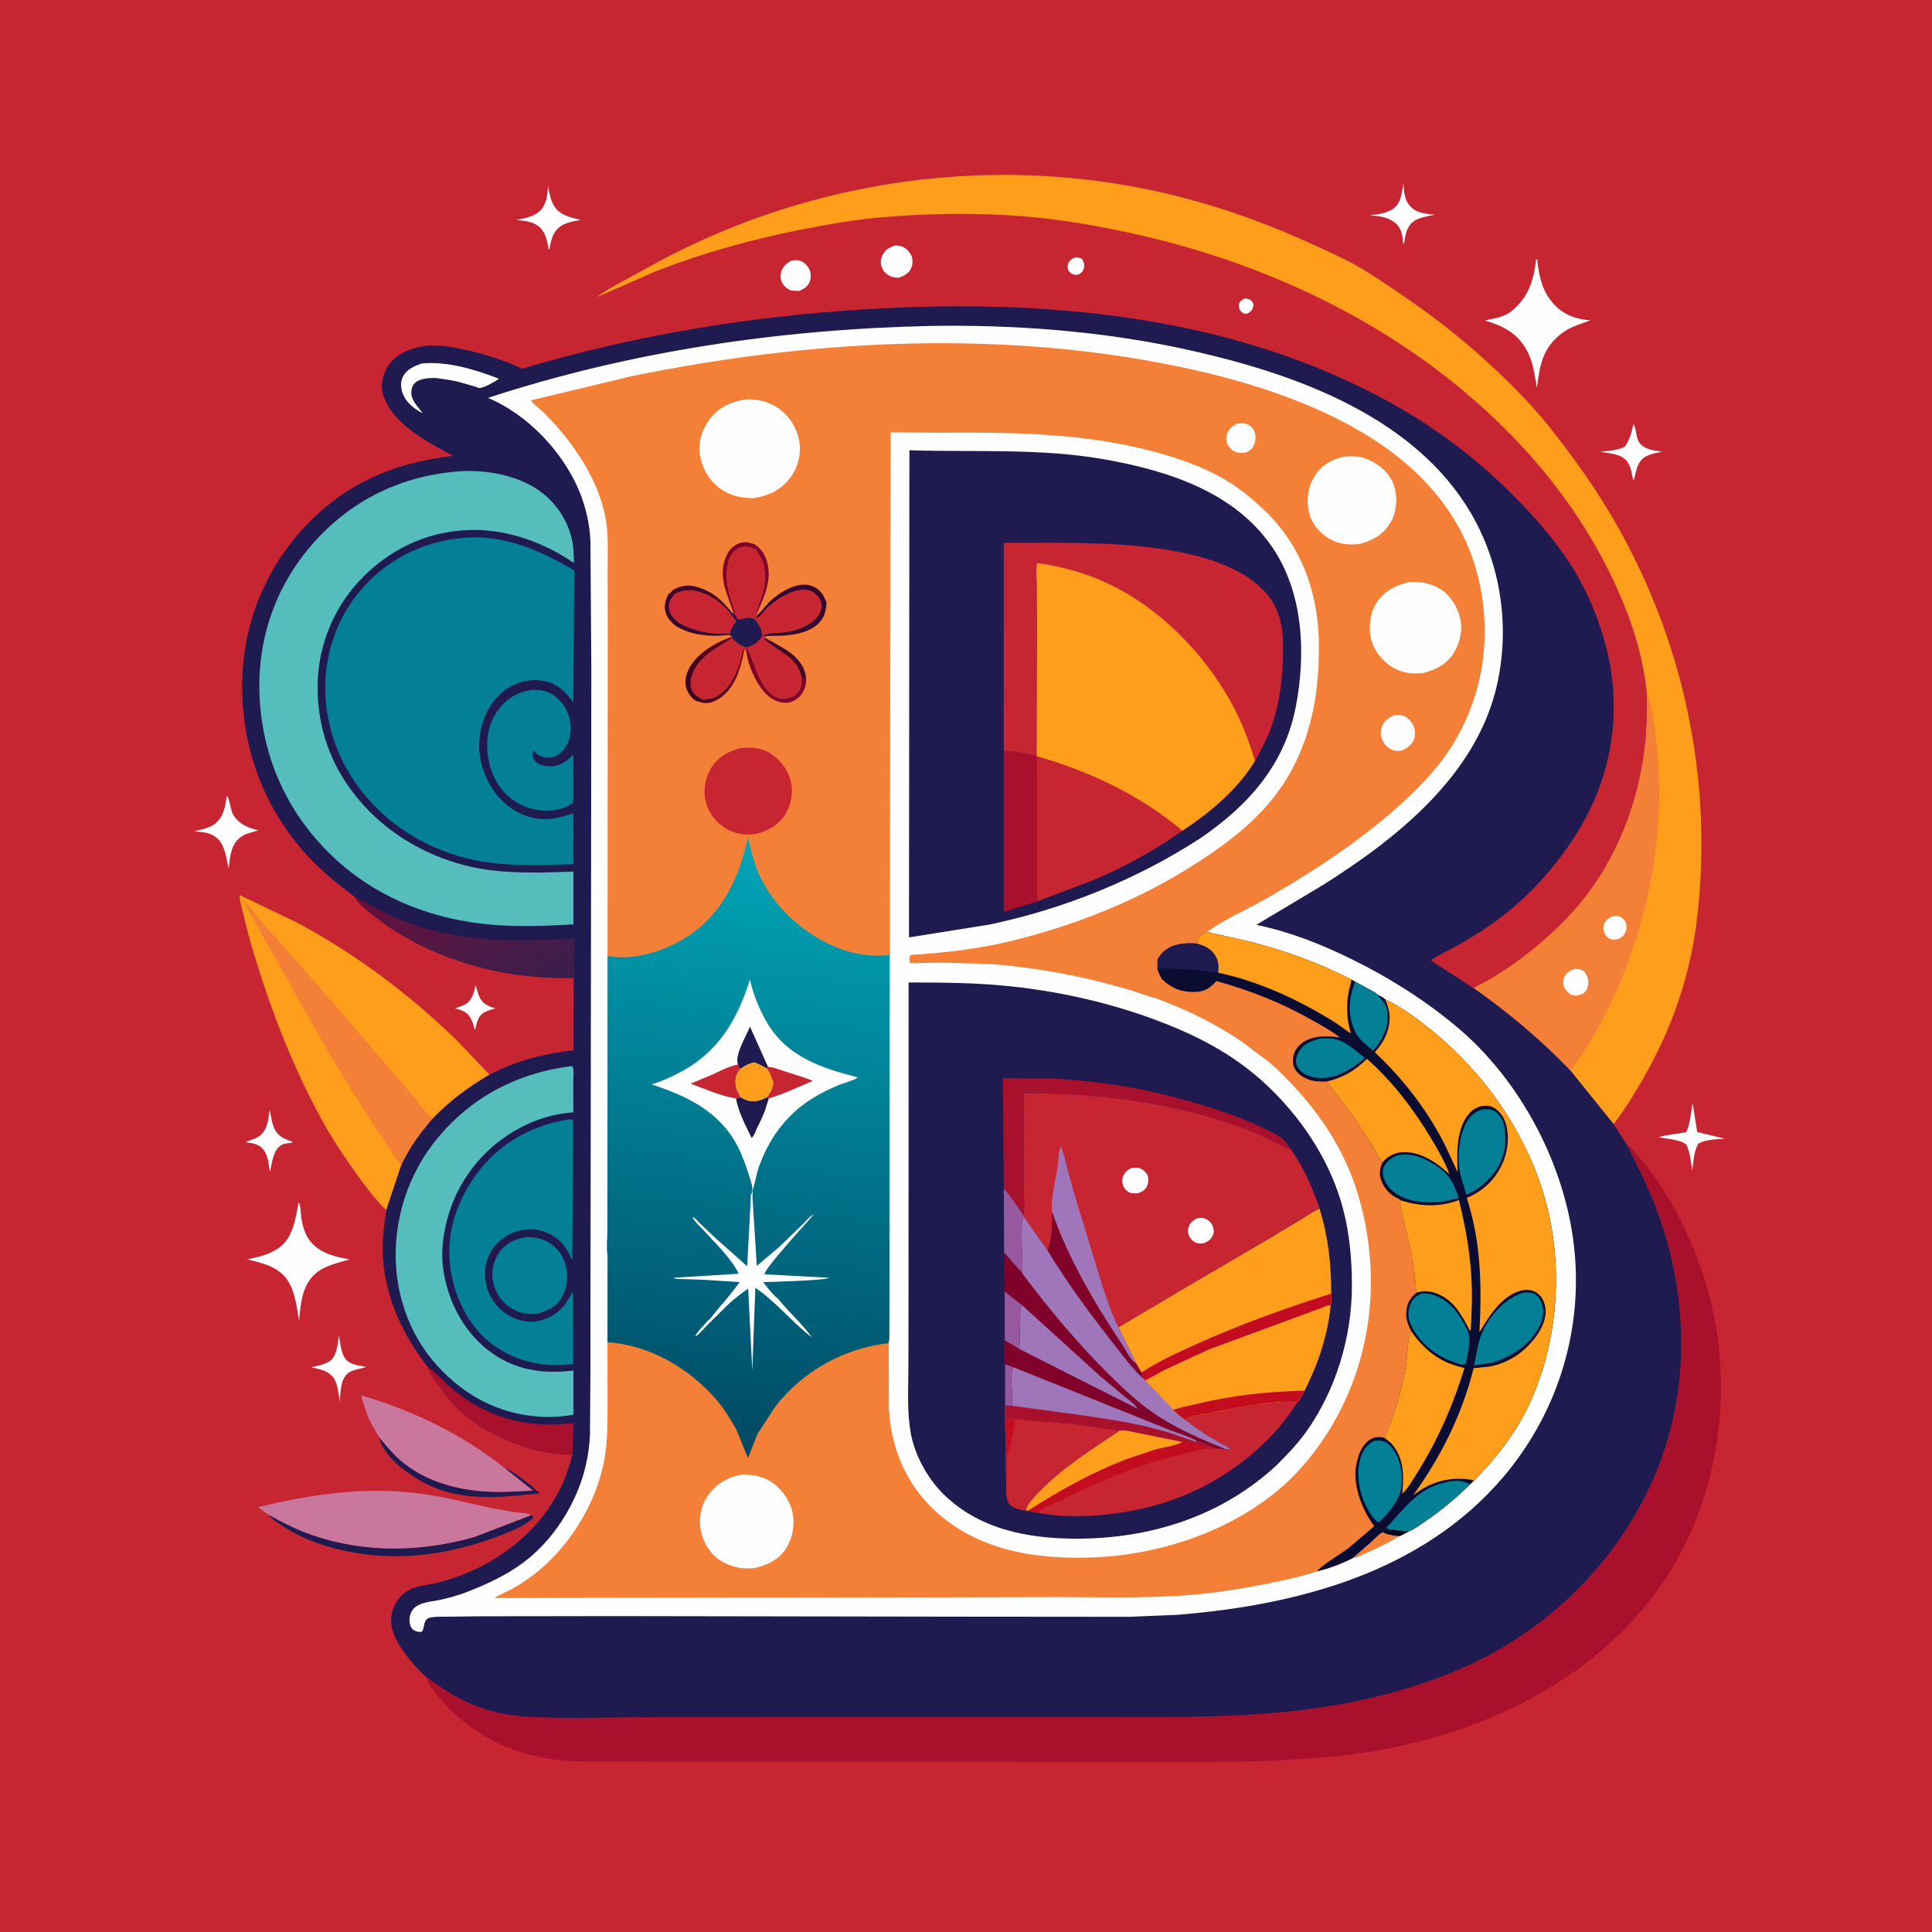
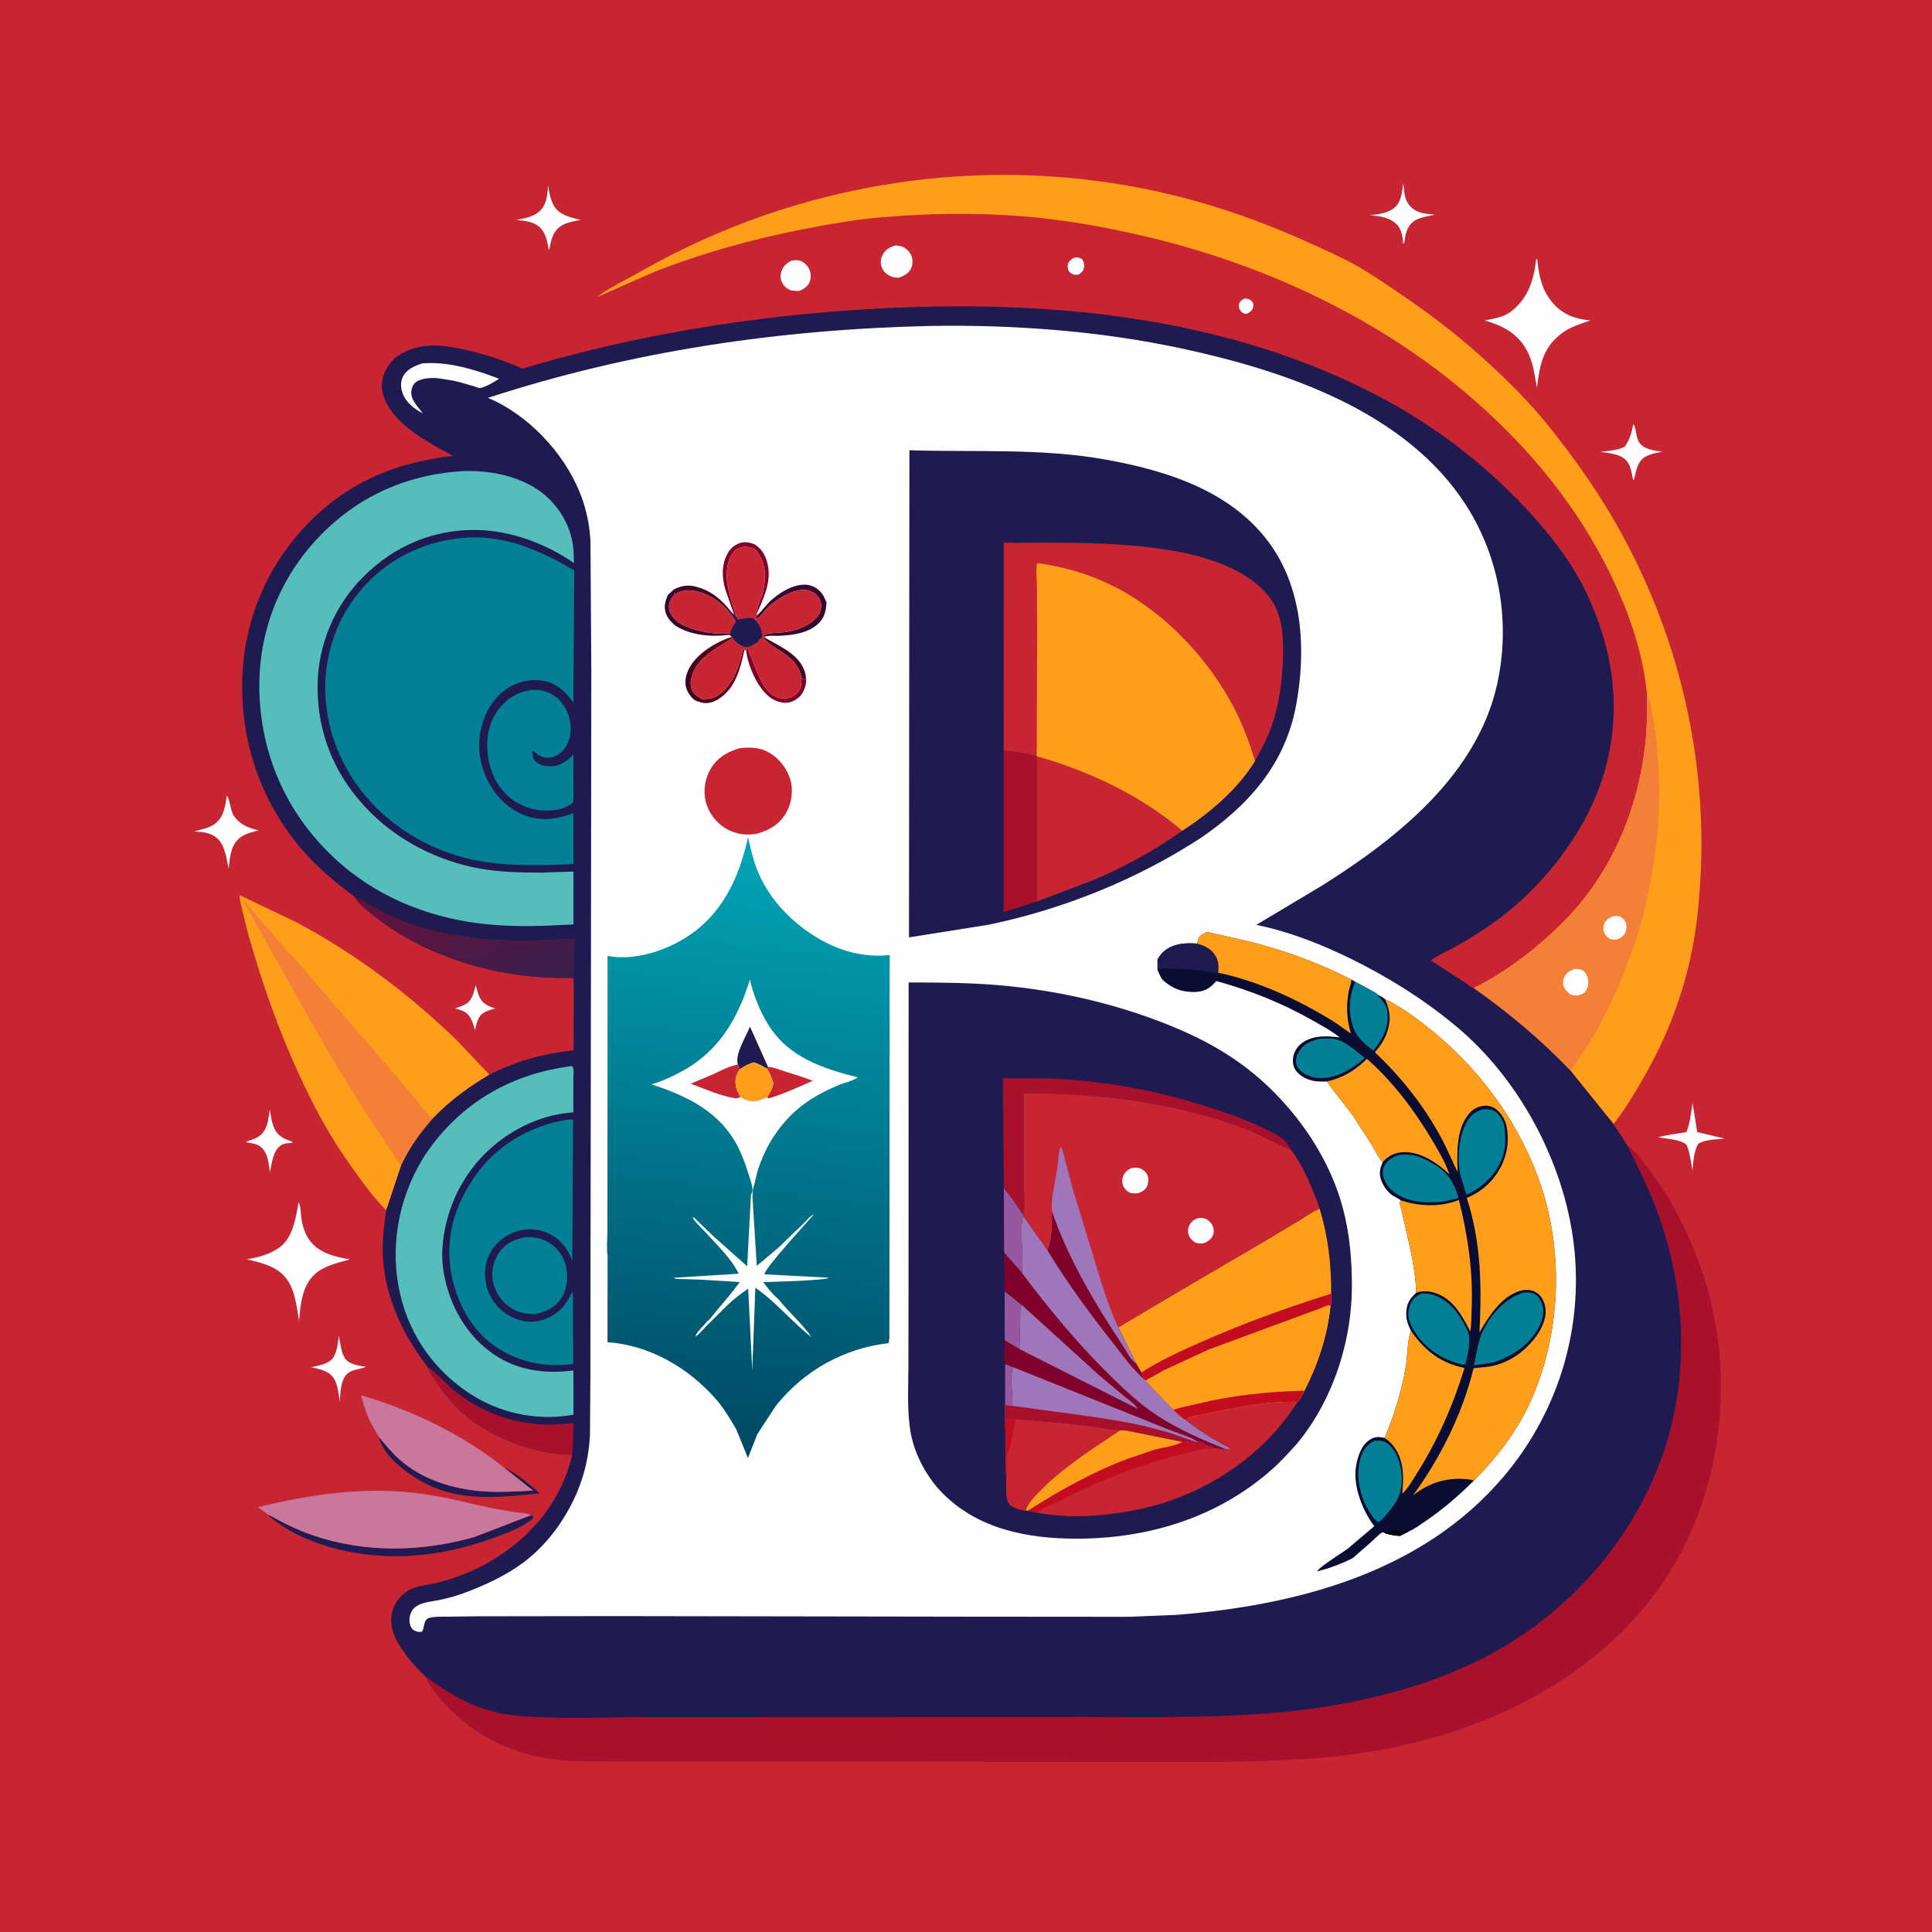
<svg xmlns="http://www.w3.org/2000/svg" version="1.1" style="display: block;" viewBox="0 0 2048 2048" width="1024" height="1024">
  <defs>
    <linearGradient id="Gradient1" gradientUnits="userSpaceOnUse" x1="462.243" y1="915.018" x2="543.949" y2="1067.29">
      <stop class="stop0" offset="0" stop-opacity="1" stop-color="rgb(103,17,58)" />
      <stop class="stop1" offset="1" stop-opacity="1" stop-color="rgb(57,31,77)" />
    </linearGradient>
    <linearGradient id="Gradient2" gradientUnits="userSpaceOnUse" x1="791.257" y1="703.765" x2="724.63" y2="717.531">
      <stop class="stop0" offset="0" stop-opacity="1" stop-color="rgb(117,0,26)" />
      <stop class="stop1" offset="1" stop-opacity="1" stop-color="rgb(56,2,30)" />
    </linearGradient>
    <linearGradient id="Gradient3" gradientUnits="userSpaceOnUse" x1="758.094" y1="1540.33" x2="828.109" y2="893.802">
      <stop class="stop0" offset="0" stop-opacity="1" stop-color="rgb(0,72,99)" />
      <stop class="stop1" offset="1" stop-opacity="1" stop-color="rgb(1,165,183)" />
    </linearGradient>
  </defs>
  <path transform="translate(0,0)" fill="rgb(200,37,51)" d="M -0 -0 L 2048 0 L 2048 2048 L -0 2048 L -0 -0 z" />
  <path transform="translate(0,0)" fill="rgb(254,254,254)" d="M 1319.23 316.5 L 1320.28 316.43 C 1323 316.642 1325.34 317.301 1327.13 319.5 C 1328.3 320.939 1328.98 322.717 1328.61 324.528 C 1327.73 328.756 1325.96 330.112 1322.5 332.216 L 1320.86 332.648 C 1318.59 332.802 1316.26 331.339 1315.02 329.5 C 1313.48 327.236 1312.7 324.384 1313.62 321.753 C 1314.62 318.919 1316.8 317.818 1319.23 316.5 z" />
  <path transform="translate(0,0)" fill="rgb(254,254,254)" d="M 1138.1 273.5 L 1139.65 273.059 C 1142.88 272.442 1144.45 273.212 1147.19 274.803 C 1148.95 277.934 1149.74 280.297 1149.02 284 C 1148.31 287.663 1146.29 288.966 1143.5 290.934 C 1142.42 291.129 1141.64 291.316 1140.5 291.289 C 1137.6 291.221 1135.39 290.279 1133.5 287.996 C 1131.71 285.831 1131.45 282.641 1132.09 280 C 1132.85 276.882 1135.55 275.088 1138.1 273.5 z" />
  <path transform="translate(0,0)" fill="rgb(254,254,254)" d="M 504.238 1044.24 C 505.435 1048.52 506.49 1053.3 508.455 1057.29 C 511.617 1063.71 517.069 1066.49 523.587 1068.52 L 524.961 1068.93 C 520.986 1070.12 516.813 1071.26 513.185 1073.32 C 506.317 1077.22 505.258 1084.91 503.566 1091.94 C 502.119 1087.27 500.739 1082.15 498.115 1078 C 494.741 1072.67 489.521 1070.81 483.699 1069.34 L 482.299 1069 C 486.342 1067.56 490.861 1066.11 494.5 1063.82 C 500.79 1059.86 502.565 1050.97 504.238 1044.24 z" />
  <path transform="translate(0,0)" fill="rgb(254,254,254)" d="M 285.947 1176.06 C 287.104 1182.85 288.011 1190.23 290.946 1196.52 C 294.595 1204.35 301.11 1207.14 308.827 1209.96 L 309.887 1210.33 L 309.56 1211.5 C 305.979 1211.73 301.589 1211.86 298.416 1213.7 C 289.284 1219 288.185 1233.28 286.182 1242.72 C 284.849 1234.92 284.463 1225.78 279.673 1219.18 C 274.81 1212.48 268.044 1211.99 260.488 1210.78 C 262.119 1209.96 263.66 1209.24 265.391 1208.65 C 268.801 1207.5 272.151 1206.4 275.058 1204.2 C 283.798 1197.57 284.586 1186.12 285.947 1176.06 z" />
  <path transform="translate(0,0)" fill="rgb(254,254,254)" d="M 1794.22 1169.23 L 1799.12 1200.04 L 1828.17 1206.97 C 1819.53 1207.89 1807.46 1207.71 1800.22 1212.5 C 1795.51 1220.33 1795.01 1231.78 1794.03 1240.78 C 1792.42 1231.95 1791.51 1221.68 1787.77 1213.5 C 1781.6 1207.83 1766.22 1207.18 1758.01 1205.54 C 1767.43 1202.68 1777.9 1202.02 1787.58 1200.06 C 1791.65 1191.07 1792.55 1178.98 1794.22 1169.23 z" />
  <path transform="translate(0,0)" fill="rgb(254,254,254)" d="M 359.204 1415.69 C 360.514 1422.87 361.668 1434.88 366.217 1440.58 C 371.106 1446.71 380.743 1447.72 387.966 1448.83 C 381.686 1451.71 373.253 1451.45 368.01 1456.35 C 360.86 1463.03 360.769 1476.87 360.293 1486 C 358.983 1478.5 358.22 1468.23 354.234 1461.66 C 349.013 1453.07 339.029 1451.42 329.968 1449.34 C 336.885 1447.76 344.802 1446.46 350.573 1442.07 C 357.044 1437.15 358.271 1423.17 359.204 1415.69 z" />
  <path transform="translate(0,0)" fill="rgb(254,254,254)" d="M 1731.36 449.5 C 1735.06 454.558 1733.7 463.923 1738.16 469.731 C 1743.5 476.686 1754.11 477.67 1762.15 478.902 C 1756.03 479.992 1750.03 480.95 1744.5 483.977 C 1735.01 489.177 1734.59 499.716 1731.87 508.938 L 1731.1 508.5 C 1729.72 501.93 1728.94 494.617 1724.79 489.134 C 1718.59 480.959 1705.81 480.504 1696.4 478.922 C 1704.73 477.899 1715.08 477.56 1722.44 473.337 C 1727.69 465.579 1729.66 458.635 1731.36 449.5 z" />
  <path transform="translate(0,0)" fill="rgb(254,254,254)" d="M 838.552 276.5 C 841.017 275.729 843.95 275.574 846.5 276.016 C 851.052 276.805 855.036 280.413 857.294 284.306 C 859.613 288.306 860.014 293.456 858.589 297.855 C 856.721 303.62 852.419 306.11 847.201 308.476 L 839.5 307.998 C 835.648 307.355 831.506 303.879 829.611 300.559 C 827.182 296.305 826.834 292.252 828.365 287.612 C 830.161 282.167 833.645 279.146 838.552 276.5 z" />
  <path transform="translate(0,0)" fill="rgb(254,254,254)" d="M 1487.63 194.216 C 1488.35 201.711 1488.49 210.431 1493.27 216.674 C 1500.51 226.151 1510.28 226.445 1521.15 227.592 C 1514.5 228.963 1504.44 230.439 1498.94 234.316 C 1492.8 238.646 1490.35 245.533 1489.32 252.686 C 1489.03 254.671 1488.74 256.466 1488.13 258.393 L 1487.24 257.5 C 1487.01 251.475 1485.83 244.044 1481.84 239.271 C 1474.44 230.416 1462.78 228.968 1452.06 228.276 C 1460.49 227.073 1469.55 226.324 1476.75 221.303 C 1485.63 215.107 1485.86 203.931 1487.63 194.216 z" />
  <path transform="translate(0,0)" fill="rgb(254,254,254)" d="M 949.458 260.109 L 955 260.972 C 959.552 262.227 963.844 266.282 965.897 270.478 C 967.565 273.889 967.709 279.913 966.262 283.453 C 963.694 289.734 958.728 292.207 952.743 294.453 C 950.033 294.341 947.483 294.159 944.922 293.182 C 940.385 291.45 936.646 288.139 934.797 283.584 C 933.106 279.419 933.4 274.481 935.457 270.5 C 938.654 264.312 943.009 262.049 949.458 260.109 z" />
  <path transform="translate(0,0)" fill="rgb(254,254,254)" d="M 581.007 196.669 C 582.146 203.922 583.591 212.316 587.521 218.621 C 593.647 228.45 605.062 230.433 615.466 233.104 C 608.129 234.567 599.584 235.778 593.488 240.362 C 585.791 246.151 583.963 255.023 582.5 263.951 L 581.515 264.299 C 580.515 257.192 578.795 248.691 574.111 242.994 C 567.461 234.908 556.981 234.057 547.344 233.183 C 555.428 231.464 564.92 230.003 571.344 224.452 C 579.745 217.192 580.082 206.935 581.007 196.669 z" />
  <path transform="translate(0,0)" fill="rgb(31,26,79)" d="M 401.477 1523 C 408.635 1531.57 415.497 1540.14 423.942 1547.54 C 447.798 1568.42 478.895 1578.04 510.009 1580.73 C 528.671 1582.34 546.45 1580.94 565.054 1580.08 L 534.182 1555.59 C 546.703 1561.07 561.988 1573.76 572.089 1583 C 526.035 1587.8 482.708 1592.91 441.349 1567.09 C 425.795 1557.38 405.982 1541.71 401.477 1523 z" />
  <path transform="translate(0,0)" fill="rgb(254,254,254)" d="M 240.424 843.5 C 243.363 846.159 244.423 859.432 247.411 864.083 C 253.715 873.896 263.205 877.683 273.942 880.231 C 267.702 881.988 260.593 883.477 255.273 887.314 C 244.241 895.269 243.962 908.647 242.339 920.883 C 240.349 911.12 238.648 897.544 231.739 890.083 C 224.68 882.459 215.203 881.933 205.56 881.337 C 213.107 879.341 222.311 877.789 228.5 872.762 C 237.345 865.577 238.893 854.006 240.424 843.5 z" />
  <path transform="translate(0,0)" fill="rgb(31,26,79)" d="M 284.085 1605.35 C 299.427 1613.95 314.932 1621.8 331.619 1627.49 C 387.186 1646.43 446.433 1645.22 502.5 1629.4 L 562.988 1606.14 L 565.462 1607.46 C 564.922 1609.39 564.868 1609.61 563.31 1610.91 C 554.285 1618.44 540.299 1623.91 529.29 1628.08 C 486.821 1644.19 442.673 1652.62 397.156 1648.68 C 364.101 1645.83 326.714 1635.95 298.973 1617.3 C 293.702 1613.76 288.179 1610.27 284.085 1605.35 z" />
  <path transform="translate(0,0)" fill="rgb(254,254,254)" d="M 316.484 1274.5 C 318.931 1277.98 318.743 1286.64 319.385 1291 C 320.611 1299.33 323.085 1307.8 328.089 1314.69 C 338.019 1328.35 355.322 1332.38 370.931 1334.98 C 358.448 1338.65 344.2 1341.45 334.198 1350.26 C 320.172 1362.61 318.48 1382.81 317.048 1400.16 C 314.642 1386.06 312.992 1369.39 304.875 1357.17 C 295.309 1342.78 277.385 1338.46 261.537 1334.98 C 273.753 1332.79 285.408 1329.89 295.742 1322.72 C 310.494 1312.48 313.592 1291 316.484 1274.5 z" />
  <path transform="translate(0,0)" fill="rgb(254,254,254)" d="M 1628.4 274.5 C 1630.02 275.343 1629.52 275.653 1629.74 277.432 C 1631.9 294.836 1634.93 308.573 1646.79 322.042 C 1657 333.629 1670.9 338.494 1685.9 339.558 C 1674.48 343.931 1664.59 346.21 1654.71 353.941 C 1634.92 369.437 1632.24 387.537 1629.22 410.974 C 1626.27 395.964 1625.51 383.679 1617.75 370.054 C 1608.07 353.028 1592.19 344.809 1573.89 339.757 C 1584.73 337.209 1593.84 336.668 1602.86 329.322 C 1620.49 314.956 1626.01 296.319 1628.4 274.5 z" />
  <path transform="translate(0,0)" fill="rgb(202,119,157)" d="M 401.477 1523 L 400.753 1521.57 C 398.045 1516.35 394.631 1511.65 392.078 1506.29 C 387.88 1497.47 385.351 1488.41 382.674 1479.06 C 436.928 1494.88 489.826 1520.32 534.182 1555.59 L 565.054 1580.08 C 546.45 1580.94 528.671 1582.34 510.009 1580.73 C 478.895 1578.04 447.798 1568.42 423.942 1547.54 C 415.497 1540.14 408.635 1531.57 401.477 1523 z" />
  <path transform="translate(0,0)" fill="rgb(202,119,157)" d="M 284.085 1605.35 L 273.453 1597.65 C 330.954 1583.72 388.414 1575.33 447.5 1583.55 C 472.374 1587 496.987 1593.41 521.512 1598.74 L 545.5 1603 C 550.58 1603.71 558.532 1603.56 562.988 1606.14 L 502.5 1629.4 C 446.433 1645.22 387.186 1646.43 331.619 1627.49 C 314.932 1621.8 299.427 1613.95 284.085 1605.35 z" />
  <path transform="translate(0,0)" fill="rgb(254,158,26)" d="M 409.425 1282.94 C 392.972 1266.5 378.609 1245.55 365.392 1226.47 C 347.058 1200 331.653 1170.58 318.111 1141.42 C 295.362 1092.43 277.706 1041.91 263.045 989.971 L 255.722 960 C 255.038 956.734 253.526 952.122 254.111 948.901 L 315 978.066 C 376.972 1011.18 433.95 1053.98 484.328 1102.88 L 518.812 1139.19 C 496.55 1152.57 476.969 1166.58 459.005 1185.43 C 445.393 1201.01 434.111 1216.42 425.33 1235.29 L 409.425 1282.94 z" />
  <path transform="translate(0,0)" fill="rgb(244,128,56)" d="M 425.33 1235.29 C 420.391 1229.97 416.673 1223.5 412.732 1217.42 L 396.183 1192.49 C 361.691 1140.6 331.422 1086.63 301.154 1032.22 L 257.71 955 L 258.5 953.781 C 278.631 979.701 301.391 1003.82 323.029 1028.48 L 415.074 1135 L 440.272 1164.44 C 445.096 1170.31 451.191 1180.47 457.505 1184.53 L 459.005 1185.43 C 445.393 1201.01 434.111 1216.42 425.33 1235.29 z" />
  <path transform="translate(0,0)" fill="rgb(169,16,43)" d="M 1725.22 1214.34 C 1731.12 1217.2 1735.14 1223.73 1739.29 1228.68 C 1768.43 1263.45 1789.2 1304.27 1803.96 1347 C 1836.12 1440.12 1829.82 1547.9 1786.56 1636.48 C 1739.12 1733.59 1648.13 1798.82 1547.73 1833.21 C 1502.24 1848.79 1451.67 1858.94 1403.81 1862.97 C 1337.67 1868.54 1271.02 1867.95 1204.69 1867.89 L 956.786 1867.42 L 717.118 1867.42 L 645.536 1867.15 C 629.448 1867.1 613.133 1867.53 597.101 1866.12 C 573.154 1864.02 548.987 1858.2 527.3 1847.67 C 503.396 1836.06 480.841 1818.46 464.125 1797.82 C 459.15 1791.67 453.811 1784.81 451.136 1777.31 C 469.216 1790.35 487.209 1802.37 508.359 1809.92 C 523.717 1815.4 539.166 1818.48 555.429 1819.55 C 598.278 1822.38 641.806 1820.45 684.767 1820.24 L 894.54 1820.14 L 1148.78 1820.07 C 1223.06 1820.13 1297.33 1821.81 1371.31 1813.73 C 1435.17 1806.75 1502.81 1790.88 1561.08 1763.24 C 1653.41 1719.44 1727.61 1640.6 1761.88 1544.08 C 1791.95 1459.39 1787.39 1366.12 1756.22 1282.49 C 1747.41 1258.85 1736.07 1237.03 1725.22 1214.34 z" />
  <path transform="translate(0,0)" fill="rgb(254,158,26)" d="M 1746 737.566 C 1742.57 698.099 1730.18 659.004 1713.87 623.041 C 1676.68 541.011 1620.93 472.968 1552.26 415.191 C 1454.38 332.849 1333.3 277.889 1209.16 249.443 C 1167.87 239.981 1126.25 232.632 1083.99 229.263 C 1033.27 225.218 982.153 226.116 931.5 230.64 C 903.884 233.106 877.012 237.958 849.846 243.297 C 796.425 253.796 745.451 268.026 694.666 287.736 L 632.687 315.009 C 641.489 307.97 651.806 302.767 661.653 297.344 L 698.759 277.01 C 836.099 203.71 993.331 172.89 1148.29 190.062 C 1232.6 199.405 1310.62 222.321 1387.67 257.331 C 1404.55 265.001 1421.6 272.425 1437.77 281.52 C 1453.07 290.124 1467.66 300.208 1482.2 310.029 C 1512.4 330.43 1541.14 352.069 1568.35 376.35 C 1595.19 400.295 1620.28 424.905 1642.77 453.077 C 1668.3 485.049 1692.59 519.227 1712.87 554.787 C 1785.2 681.669 1815.59 825.9 1799.26 971 C 1792.28 1032.97 1772.53 1090.27 1741.29 1144.25 C 1731.92 1160.43 1721.96 1176.79 1710.4 1191.52 L 1665.04 1135.29 C 1633.71 1102.39 1599.19 1073.6 1562.15 1047.42 C 1596.69 1030.33 1629.2 1005.19 1656.38 978.154 C 1707.31 927.498 1736.09 859.764 1744.08 788.885 C 1746 771.773 1745.97 754.756 1746 737.566 z" />
  <path transform="translate(0,0)" fill="rgb(244,128,56)" d="M 1746 737.566 C 1750.25 741.802 1750.56 750.929 1751.6 756.804 C 1756.27 783.04 1758.83 810.96 1758.93 837.617 C 1759.27 924.892 1735.55 1014.51 1693.36 1090.79 C 1684.84 1106.19 1674.63 1120.55 1665.04 1135.29 C 1633.71 1102.39 1599.19 1073.6 1562.15 1047.42 C 1596.69 1030.33 1629.2 1005.19 1656.38 978.154 C 1707.31 927.498 1736.09 859.764 1744.08 788.885 C 1746 771.773 1745.97 754.756 1746 737.566 z" />
  <path transform="translate(0,0)" fill="rgb(254,254,254)" d="M 1709.06 971.5 C 1711.25 971.159 1713.93 970.61 1716.09 971.316 C 1718.99 972.266 1721.32 974.076 1722.79 976.787 C 1724.39 979.741 1724.49 983.785 1723.47 986.948 C 1722.07 991.319 1719.32 993.602 1715.33 995.5 C 1713.34 995.885 1711 996.186 1709 995.872 C 1705.63 995.344 1702.85 992.858 1701.24 989.973 C 1699.56 986.969 1699.08 983.288 1700.2 980.002 C 1701.7 975.614 1705.03 973.325 1709.06 971.5 z" />
  <path transform="translate(0,0)" fill="rgb(254,254,254)" d="M 1669.13 1027.08 C 1671.49 1027.09 1674.27 1027.18 1676.5 1028.02 C 1679.46 1029.13 1681.28 1031.92 1682.36 1034.74 C 1684.18 1039.5 1684.22 1044.36 1681.86 1048.96 C 1679.67 1053.21 1676.71 1054.04 1672.5 1055.27 C 1670.11 1055.27 1667.89 1055.28 1665.63 1054.4 C 1662.73 1053.27 1659.21 1049.2 1658 1046.42 C 1656.56 1043.11 1656.62 1039.18 1658.15 1035.93 C 1660.56 1030.8 1664.07 1029.13 1669.13 1027.08 z" />
  <path transform="translate(0,0)" fill="rgb(31,26,79)" d="M 375.753 950.582 C 355.222 935.109 335.851 919.17 319.163 899.52 C 273.129 845.313 251.868 776.336 257.651 705.655 C 263.025 639.972 294.678 579.767 345.18 537.517 C 384.839 504.338 429.515 489.245 480.274 483.198 C 453.386 468.749 414.575 449.018 405.76 417.078 C 403.221 407.875 405.756 397.403 410.5 389.392 C 417.693 377.246 430.713 370.931 444 367.907 C 458.644 364.574 474.023 366.797 488.525 369.797 C 510.743 374.393 533.026 381.36 553.684 390.791 C 672.951 355.156 796.473 334.959 920.648 327.667 C 1107.1 316.718 1302.25 333.648 1469.15 424.186 C 1516.72 449.992 1559.3 481.41 1598.06 519.127 C 1624.81 545.156 1651.74 575.786 1670.75 608.019 C 1683.58 629.774 1693.29 653.494 1700.33 677.723 C 1719.25 742.788 1711.95 810.466 1679.31 869.805 C 1659.89 905.111 1632.17 938.677 1601.05 964.391 C 1581.88 980.234 1561.08 993.416 1539.34 1005.4 C 1535.53 1007.5 1518.87 1015.13 1517.03 1018.31 L 1552.53 1041.3 C 1554.68 1042.67 1559.85 1046.94 1562.15 1047.42 C 1599.19 1073.6 1633.71 1102.39 1665.04 1135.29 L 1710.4 1191.52 L 1725.22 1214.34 C 1736.07 1237.03 1747.41 1258.85 1756.22 1282.49 C 1787.39 1366.12 1791.95 1459.39 1761.88 1544.08 C 1727.61 1640.6 1653.41 1719.44 1561.08 1763.24 C 1502.81 1790.88 1435.17 1806.75 1371.31 1813.73 C 1297.33 1821.81 1223.06 1820.13 1148.78 1820.07 L 894.54 1820.14 L 684.767 1820.24 C 641.806 1820.45 598.278 1822.38 555.429 1819.55 C 539.166 1818.48 523.717 1815.4 508.359 1809.92 C 487.209 1802.37 469.216 1790.35 451.136 1777.31 C 441.183 1767.83 431.804 1757.22 424.4 1745.62 C 417.422 1734.69 412.462 1722.56 415.597 1709.39 C 418.069 1699 424.718 1690.31 434.12 1685.23 C 442.238 1680.83 455.083 1679.98 464.135 1677.67 C 484.614 1672.43 504.819 1664.32 522.879 1653.27 C 565.09 1627.44 595.15 1590.46 606.728 1541.95 C 575.476 1541.89 545.196 1532.16 517.938 1517.19 C 494.009 1504.04 477.115 1487.01 462.037 1464.39 C 458.734 1459.43 454.953 1454.7 453.246 1448.93 L 449.714 1444.27 C 424.278 1409.9 406.754 1370.3 405.672 1327 C 405.305 1312.31 407.255 1297.44 409.425 1282.94 L 425.33 1235.29 C 434.111 1216.42 445.393 1201.01 459.005 1185.43 C 476.969 1166.58 496.55 1152.57 518.812 1139.19 C 547.977 1124.21 575.651 1117.17 607.985 1113.22 L 608.198 1054.54 L 608.181 1036.7 C 573.603 1037.15 540.117 1033.91 506.665 1024.81 C 465.988 1013.74 427.502 996 394.59 969.442 C 387.954 964.088 380.043 958.09 375.753 950.582 z" />
  <path transform="translate(0,0)" fill="rgb(254,254,254)" d="M 447.482 385.24 C 474.688 382.84 503.817 391.797 528.99 401.481 C 524.224 404.855 514.329 410.54 508.658 411.349 C 507.71 411.484 503.865 409.887 502.817 409.571 L 486.143 404.808 C 479.919 403.245 473.602 402.264 467.244 401.437 C 460.154 399.952 447.806 400.486 441.654 404.5 C 438.691 406.433 436.902 409.582 436.263 413.031 C 434.299 423.624 442.882 430.494 448.171 438.254 C 438.989 433.177 430.335 426.918 426.71 416.596 C 424.665 410.772 424.346 404.366 427.355 398.805 C 431.432 391.266 439.792 387.728 447.482 385.24 z" />
  <path transform="translate(0,0)" fill="rgb(169,16,43)" d="M 453.246 1448.93 L 454.023 1449.45 C 464.151 1456.55 472.357 1466.81 482.136 1474.57 C 510.202 1496.85 542.012 1509.01 578 1509.99 C 588.149 1510.27 598.022 1509.25 608.116 1508.72 L 606.728 1541.95 C 575.476 1541.89 545.196 1532.16 517.938 1517.19 C 494.009 1504.04 477.115 1487.01 462.037 1464.39 C 458.734 1459.43 454.953 1454.7 453.246 1448.93 z" />
  <path transform="translate(0,0)" fill="rgb(3,128,150)" d="M 558.29 1311.32 C 566.5 1311.27 574.92 1312.81 581.969 1317.18 C 591.224 1322.92 597.873 1332.17 600.014 1342.85 L 600.323 1344.5 C 602.434 1355.35 600.884 1367.03 594.787 1376.39 C 588.394 1386.21 578.625 1390.43 567.679 1392.98 C 558.596 1393.07 550.505 1391.97 542.594 1387.12 C 532.11 1380.7 524.927 1370.38 522.56 1358.29 C 520.532 1347.94 523.028 1336.39 529.091 1327.83 C 536.434 1317.47 546.043 1313.2 558.29 1311.32 z" />
  <path transform="translate(0,0)" fill="url(#Gradient1)" d="M 375.753 950.582 C 383.02 953.251 389.274 957.625 396.011 961.35 C 405.418 966.551 415.336 971.531 425.341 975.485 C 467.303 992.07 512.439 997.164 557.287 996.894 L 609.055 994.87 L 608.815 1032 C 608.82 1039.44 609.657 1047.2 608.198 1054.54 L 608.181 1036.7 C 573.603 1037.15 540.117 1033.91 506.665 1024.81 C 465.988 1013.74 427.502 996 394.59 969.442 C 387.954 964.088 380.043 958.09 375.753 950.582 z" />
  <path transform="translate(0,0)" fill="rgb(3,128,150)" d="M 563.617 731.304 C 572.093 730.772 581.492 732.726 588.333 738.015 C 597.942 745.444 603.749 756.418 604.857 768.5 C 605.694 777.631 603.42 787.975 597.291 794.993 C 593.532 799.298 588.199 802.806 582.367 803.111 C 575.174 803.486 571.887 801.82 566.739 797.071 L 565.81 796.201 L 564.326 796.5 C 564.517 800.2 564.634 803.852 567.26 806.74 C 571.223 811.098 577.669 812.296 583.298 812.302 C 593.907 812.313 600.612 807.014 607.801 799.953 L 607.937 846.25 L 607.5 850.732 C 603.247 854.141 598.285 856.516 592.959 857.722 C 575.908 861.58 559.385 858.365 544.873 848.782 C 530.166 839.07 521.054 822.525 517.903 805.43 C 514.66 787.84 516.564 768.823 527.13 753.925 C 536.399 740.856 547.711 733.875 563.617 731.304 z" />
  <path transform="translate(0,0)" fill="rgb(3,128,150)" d="M 598.987 1187.33 C 601.713 1186.95 604.987 1185.95 607.5 1187.34 L 606.651 1336.39 C 603.254 1327.85 599.037 1320.55 592.114 1314.39 C 583.423 1306.66 570.243 1302.14 558.632 1303.14 C 544.616 1304.35 531.836 1311.25 523.266 1322.37 C 515.937 1331.88 512.786 1345.01 514.584 1356.83 L 514.854 1358.5 L 515.616 1362.9 C 518.6 1375.4 527.619 1387.53 538.74 1394.03 C 549.66 1400.41 561.68 1403.15 574.014 1399.51 C 587.442 1395.56 597.17 1387.55 603.647 1375.25 L 606.926 1369.09 C 607.716 1374.05 607.289 1379.58 607.316 1384.62 L 607.456 1413.25 L 607.656 1445.72 C 577.803 1450.11 548.832 1443.91 524.044 1426.63 C 498.542 1408.84 483.131 1378.26 478.02 1348.14 C 471.673 1310.74 482.712 1275.98 504.436 1245.5 C 526.695 1214.27 561.424 1193.7 598.987 1187.33 z" />
  <path transform="translate(0,0)" fill="rgb(86,189,189)" d="M 603.509 1130.4 L 606.5 1130.04 C 608.805 1132.6 607.808 1139.91 607.805 1143.51 L 607.772 1179.13 C 578.353 1181.16 550.789 1192.75 527.65 1210.95 C 494.823 1236.77 474.77 1273.86 469.682 1315 C 468.567 1324.01 468.395 1333.83 469.509 1342.87 C 473.721 1377.07 490.389 1410.42 517.919 1431.65 C 544.636 1452.25 575.194 1456.91 607.864 1452.75 L 607.894 1499.63 C 594.968 1501.95 581.851 1502.64 568.759 1501.5 C 539.397 1498.99 512.536 1488.69 488.98 1470.97 C 450.93 1442.35 427.74 1402.48 421.138 1355.44 C 414.151 1305.64 428.34 1252.57 458.883 1212.74 C 495.049 1165.58 544.898 1138.37 603.509 1130.4 z" />
  <path transform="translate(0,0)" fill="rgb(86,189,189)" d="M 489.625 499.436 C 515.545 498.253 544.32 503.279 566.696 516.897 C 585.906 528.588 600.533 548.283 605.841 570.193 L 606.262 572 C 608.216 580.198 608.192 588.496 608.405 596.877 C 578.801 576.22 541.012 562.209 504.699 561.804 C 459.101 561.295 418.593 578.479 386.032 610.462 C 354.88 641.06 336.925 683.377 336.646 727.029 C 336.316 778.742 355.684 824.054 392.268 860.747 C 423.216 891.789 465.138 912.889 508.167 920.626 C 529.661 924.491 551.392 924.981 573.165 925.004 L 607.899 923.908 L 607.907 979.883 C 578.197 981.59 548.933 982.742 519.202 980.072 C 461.523 974.892 405.514 954.19 361.495 915.92 C 310.138 871.27 280.137 811.829 275.452 743.927 C 271.191 682.153 290.49 622.935 331.479 576.382 C 373.068 529.147 427.228 503.446 489.625 499.436 z" />
  <path transform="translate(0,0)" fill="rgb(3,128,150)" d="M 489.08 570.412 C 531.855 565.561 573.027 583.186 608.712 604.824 L 607.776 744.725 C 601.036 735.459 593.158 726.919 582 723.238 C 569.159 719.001 554.467 720.83 542.5 726.979 C 527.353 734.761 516.62 749.914 511.695 765.983 C 504.797 788.492 507.56 810.227 518.786 830.791 C 527.91 847.507 543.204 861.024 561.811 866.069 L 563.46 866.5 C 578.571 870.539 593.483 867.222 607.801 862.026 L 607.87 915.944 L 592.675 916.56 C 566.807 917.341 541.184 917.646 515.5 913.922 C 478.093 908.499 442.24 892.961 413 869.006 C 375.112 837.966 350.053 793.693 345.499 744.859 C 341.514 702.13 353.905 659.723 381.397 626.719 C 408.674 593.974 446.964 574.397 489.08 570.412 z" />
  <path transform="translate(0,0)" fill="rgb(254,254,254)" d="M 986.827 345.492 C 1074.9 344.047 1166.13 350.865 1252.31 369.345 C 1362.53 392.979 1490.2 436.029 1554.05 535.5 C 1589.96 591.443 1601.45 660.707 1586.99 725.5 C 1565.62 821.281 1481.5 888.276 1402.5 938.07 L 1331.76 980.377 C 1366.88 987.648 1400.14 1000.73 1432.24 1016.48 C 1472.13 1036.06 1509.19 1059.35 1543.4 1087.77 C 1613.09 1145.69 1661.56 1239.04 1669.35 1329.31 C 1676.79 1415.55 1649.38 1500.15 1593.28 1565.99 C 1507.09 1667.15 1374.69 1701.75 1247.07 1711.85 L 1197.19 1713.88 L 1025.07 1713.74 L 653.021 1713.15 L 506.935 1713.34 L 473.958 1713.76 C 467.89 1713.87 461.205 1713.41 455.309 1714.94 C 448.653 1716.67 450.176 1724.77 447.519 1729.5 C 444.972 1730.23 443.168 1729.99 440.716 1729.11 C 438.037 1728.14 436.265 1726.48 435.255 1723.8 C 433.465 1719.06 433.699 1713.73 435.87 1709.16 C 437.665 1705.38 440.433 1702.89 444.203 1701.13 C 450.631 1698.12 459.071 1697.46 466 1696.01 C 476.193 1693.87 486.143 1691.03 495.844 1687.23 C 516.527 1679.12 536.583 1669.86 554.5 1656.56 C 579.529 1637.98 599.311 1610.9 611.5 1582.34 C 619.817 1562.84 624.191 1542.88 625.383 1521.74 L 625.849 1459.6 L 625.966 1348.13 L 626.428 1026.95 L 626.82 709.938 L 625.905 573.461 C 625.015 555.677 621.068 537.73 614.314 521.271 C 597.102 479.328 559.348 439.297 517.241 421.762 C 669.332 372.065 827.13 349 986.827 345.492 z" />
-   <path transform="translate(0,0)" fill="rgb(244,128,56)" d="M 1433.98 1651.67 L 1452.84 1635.17 C 1456.93 1631.5 1460.89 1627.14 1465.5 1624.16 L 1469.08 1625.71 C 1474.28 1627.11 1478.74 1628.07 1484.16 1628.11 C 1472.62 1634.7 1461.17 1640.72 1449 1646.03 C 1444.14 1648.15 1439.25 1650.86 1433.98 1651.67 z" />
-   <path transform="translate(0,0)" fill="rgb(244,128,56)" d="M 644.243 675.286 L 644.145 602.683 C 644.153 585.619 645.071 568.274 642.288 551.388 C 635.239 508.617 606.511 467.248 576.372 437.348 C 572.413 433.42 565.642 428.901 562.781 424.398 L 669.274 398.838 C 854.961 360.859 1050.87 349.528 1237.67 386.22 C 1307.67 399.969 1381.62 421.569 1443.43 458.064 C 1502.19 492.755 1549.58 542.606 1566.54 610.344 C 1581.74 671.104 1573.29 734.275 1540.83 787.92 C 1525.61 813.087 1504.97 834.385 1483.23 853.96 C 1441.05 891.935 1392.34 923.727 1343.22 952.023 C 1322.3 964.078 1299.09 973.717 1279.56 987.91 L 1324.47 998.061 C 1362.03 1007.6 1398.02 1020.74 1432.55 1038.35 L 1436.56 1040.6 L 1454.79 1050.6 C 1456.49 1051.58 1459.07 1052.61 1460.15 1054.27 C 1463.01 1055.74 1465.8 1057.05 1468.22 1059.21 C 1483.21 1066.12 1497.68 1076.59 1510.69 1086.69 C 1564.08 1128.12 1606.62 1183.84 1630.18 1247.41 C 1658.57 1323.96 1655.37 1413.81 1621.39 1487.84 C 1607.52 1518.05 1585.79 1545.98 1562.45 1569.44 L 1558.26 1573.53 C 1543.49 1587.95 1528.14 1600.89 1511.03 1612.51 C 1505.5 1616.27 1499.47 1620.93 1493.28 1623.44 L 1484.16 1628.11 C 1478.74 1628.07 1474.28 1627.11 1469.08 1625.71 L 1465.5 1624.16 C 1460.89 1627.14 1456.93 1631.5 1452.84 1635.17 L 1433.98 1651.67 C 1422.12 1657.64 1409.15 1662.61 1396.22 1665.68 C 1379.65 1671.32 1361.39 1675.02 1344.25 1678.52 C 1314.39 1684.61 1284.3 1689.26 1253.87 1691.33 C 1208.95 1694.39 1163.19 1692.94 1118.16 1692.98 L 945.983 1693.33 L 524.25 1693.94 C 529.671 1690.12 536.893 1687.66 542.778 1684.34 C 557.991 1675.77 572.084 1665.29 584.36 1652.85 C 613.034 1623.79 634.588 1584.57 641.206 1544.03 C 644.214 1525.61 644.003 1506.9 644.023 1488.3 L 643.98 1422.8 L 644.089 1331.43 C 642.801 1322.84 643.901 1312.49 643.903 1303.74 L 643.923 1239.18 L 644.074 1013.23 L 644.243 675.286 z" />
  <path transform="translate(0,0)" fill="rgb(68,5,40)" d="M 849.743 718.947 L 849.565 718.176 L 849.247 716.895 C 844.016 694.89 823.654 691.019 809.667 677.14 L 810.98 676.052 C 827.29 685.727 849.375 694.184 853.932 715.082 L 854.467 719.304 L 853.501 720.537 L 849.743 718.947 z" />
  <path transform="translate(0,0)" fill="rgb(68,5,40)" d="M 713.974 624.996 C 721.732 621.019 728.887 619.513 737.5 621.869 L 738.81 622.218 C 754.776 626.618 765.27 636.043 775.247 648.723 L 773.711 649.866 C 765.386 639.43 754.422 631.449 741.537 627.628 C 731.941 624.783 723.845 625.213 715.03 630.072 L 713.974 624.996 z" />
  <path transform="translate(0,0)" fill="rgb(56,5,47)" d="M 708.271 630.094 C 709.418 629.776 712.918 625.968 713.974 624.996 L 715.03 630.072 C 711.204 634.802 708.565 638.746 709.311 645.076 C 710.036 651.235 714.554 655.599 718.867 659.631 C 734.789 668.938 755.35 672.892 773.767 671.424 L 773.163 672.931 C 753.999 675.286 732.061 673.778 715.644 662.993 C 711.544 659.451 707.993 655.813 706.054 650.643 C 703.281 643.248 705.189 636.925 708.271 630.094 z" />
  <path transform="translate(0,0)" fill="rgb(128,2,42)" d="M 790.691 686.295 L 791.603 686.021 L 792.021 686.786 C 800.469 702.638 806.082 734.308 825.812 739.781 C 831.06 741.237 837.839 740.145 842.282 737.016 C 845.831 734.518 848.527 730.822 849.105 726.463 L 849.743 718.947 L 853.501 720.537 L 854.467 719.304 C 855.105 724.361 852.996 730.887 850.257 735.168 C 847.111 740.085 841.359 743.764 835.617 744.752 C 829.052 745.882 821.169 742.999 816.009 739.07 C 802.853 729.053 792.831 705.868 790.988 689.89 L 790.691 686.295 z" />
  <path transform="translate(0,0)" fill="rgb(128,2,42)" d="M 771.552 586.226 C 774.156 581.64 778.073 578.203 782.94 576.153 C 788.838 573.669 794.862 574.85 800.491 577.327 C 808.244 582.594 812.05 589.925 813.914 599 C 817.702 617.442 809.198 634.696 802.024 651.1 C 800.746 647.328 807.361 633.344 808.513 628.371 C 811.158 616.951 812.336 605.085 807.772 593.945 C 806.212 590.136 803.705 587.03 801.57 583.564 L 801.024 582.661 C 795.851 580.129 790.238 578.574 784.545 580.568 C 779.081 582.482 776.012 586.829 773.447 591.759 C 765.645 613.978 774.601 632.622 780.482 653.874 L 778.235 651.65 L 768.878 624.929 C 765.07 611.608 764.74 598.61 771.552 586.226 z" />
  <path transform="translate(0,0)" fill="url(#Gradient2)" d="M 775.932 675.081 L 776.4 676.568 C 759.046 687.754 737.373 697.412 732.65 719.915 C 731.529 725.257 732.273 730.256 735.623 734.653 C 737.837 737.557 741.344 739.499 744.567 741.082 C 751.308 740.989 756.389 740.393 762.116 736.5 C 776.537 726.697 784.491 705.022 787.347 688.564 L 789.051 689.092 C 785.028 708.24 779.621 729.593 761.957 740.825 C 756.693 744.172 750.257 746.323 744 744.808 C 742.325 744.402 742.617 744.48 741.385 743.938 L 739.423 743.554 C 734.029 741.913 729.448 735.033 727.706 730.044 C 725.267 723.063 727.137 714.858 730.482 708.5 C 738.901 692.492 759.193 680.341 775.932 675.081 z" />
  <path transform="translate(0,0)" fill="rgb(56,5,47)" d="M 802.793 652.049 C 807.095 648.237 810.516 643.366 814.5 639.207 C 819.562 633.924 826.127 629.066 832.551 625.586 C 840.402 621.334 850.857 617.961 859.696 620.827 C 866.077 622.895 870.833 627.252 873.723 633.273 L 876.13 638.487 C 875.548 647.733 874.188 654.953 866.893 661.59 C 856.078 671.429 838.941 673.614 824.836 673.977 C 820.643 674.085 815.818 673.561 811.745 674.534 L 808.655 674.149 C 811.622 670.397 827.18 670.924 833 669.949 C 845.379 667.875 860.449 662.687 867.646 651.861 C 870.367 647.768 871.19 642.761 869.908 638 C 868.697 633.505 864.501 629.001 860.32 627.055 C 846.082 620.427 824.139 634.426 814.006 643.86 C 810.576 647.054 806.232 654.117 801.955 655.668 L 800.53 656.128 L 802.793 652.049 z" />
  <path transform="translate(0,0)" fill="rgb(254,254,254)" d="M 1311.1 449.09 C 1314.23 448.892 1317.83 448.422 1320.89 449.282 C 1324.32 450.251 1327.68 453.174 1329.26 456.363 C 1331.58 461.049 1331.2 466.523 1329.46 471.311 C 1327.7 476.135 1324.41 477.833 1319.99 479.995 C 1317.39 480.093 1314.72 480.237 1312.16 479.71 C 1307.75 478.803 1303.99 475.839 1301.76 471.967 C 1299.76 468.502 1299.32 464.505 1300.45 460.66 C 1302.11 455.022 1306.3 451.971 1311.1 449.09 z" />
  <path transform="translate(0,0)" fill="rgb(254,254,254)" d="M 1478.09 758.069 C 1480.83 758.01 1484.18 757.761 1486.84 758.48 C 1491.32 759.69 1495.65 764.191 1497.7 768.212 C 1500.23 773.183 1500.73 778.88 1498.78 784.105 C 1496.62 789.874 1491.2 793.218 1485.87 795.648 C 1482.78 795.999 1479.88 796.078 1476.84 795.254 C 1472.01 793.946 1468.08 789.792 1465.81 785.465 C 1463.41 780.863 1462.89 776.198 1464.55 771.228 C 1466.94 764.044 1471.6 761.091 1478.09 758.069 z" />
  <path transform="translate(0,0)" fill="rgb(200,37,51)" d="M 776.4 676.568 C 779.759 680.322 782.213 682.883 787 684.846 L 788.138 685.32 L 790.691 686.295 L 790.988 689.89 L 789.051 689.092 L 787.347 688.564 C 784.491 705.022 776.537 726.697 762.116 736.5 C 756.389 740.393 751.308 740.989 744.567 741.082 C 741.344 739.499 737.837 737.557 735.623 734.653 C 732.273 730.256 731.529 725.257 732.65 719.915 C 737.373 697.412 759.046 687.754 776.4 676.568 z" />
  <path transform="translate(0,0)" fill="rgb(200,37,51)" d="M 715.03 630.072 C 723.845 625.213 731.941 624.783 741.537 627.628 C 754.422 631.449 765.386 639.43 773.711 649.866 C 776.014 652.635 778.928 655.513 780.247 658.891 L 779.422 660.013 C 776.952 663.439 774.515 667.172 773.767 671.424 C 755.35 672.892 734.789 668.938 718.867 659.631 C 714.554 655.599 710.036 651.235 709.311 645.076 C 708.565 638.746 711.204 634.802 715.03 630.072 z" />
  <path transform="translate(0,0)" fill="rgb(200,37,51)" d="M 783.547 793.216 C 793.289 792.023 803.586 791.958 812.594 796.381 C 824.619 802.286 833.679 813.26 837.638 826.024 C 841.153 837.358 839.355 850.921 833.571 861.276 C 826.736 873.513 815.672 880.029 802.538 883.75 C 792.22 885.491 783.602 884.827 773.946 880.602 C 762.791 875.719 753.571 865.6 749.464 854.153 C 745.093 841.971 746.25 828.427 752.207 817 C 759.099 803.781 770.001 797.519 783.547 793.216 z" />
  <path transform="translate(0,0)" fill="rgb(254,254,254)" d="M 1424.11 484.169 C 1433.41 483.202 1442.09 483.427 1450.72 487.267 C 1462.23 492.382 1473.28 501.871 1477.47 513.97 C 1481.54 525.752 1480.89 540.983 1475.04 552 C 1468.18 564.915 1457.54 571.865 1443.73 576.023 C 1432.34 578.473 1419.38 577.054 1409.25 571.14 C 1398.74 565.005 1390.7 555.523 1387.69 543.535 C 1384.44 530.62 1386.51 515.567 1393.74 504.317 C 1401.01 493.011 1411.34 487.091 1424.11 484.169 z" />
  <path transform="translate(0,0)" fill="rgb(254,254,254)" d="M 1493.27 617.154 C 1504.57 616.192 1515.72 617.898 1525.64 623.706 C 1536.57 630.104 1544.18 641.668 1547.4 653.715 C 1550.82 666.478 1548.2 680.109 1541.5 691.401 C 1534.25 703.625 1523.06 709.583 1509.7 713.186 C 1504.54 713.874 1499.7 714.16 1494.5 713.557 C 1480.93 711.985 1469.37 704.642 1461.25 693.822 C 1453.38 683.342 1450.56 670.41 1452.59 657.551 L 1452.85 656 C 1453.76 650.367 1455.42 645.11 1458.37 640.181 C 1466.19 627.14 1478.87 620.482 1493.27 617.154 z" />
  <path transform="translate(0,0)" fill="rgb(200,37,51)" d="M 773.447 591.759 C 776.012 586.829 779.081 582.482 784.545 580.568 C 790.238 578.574 795.851 580.129 801.024 582.661 L 801.57 583.564 C 803.705 587.03 806.212 590.136 807.772 593.945 C 812.336 605.085 811.158 616.951 808.513 628.371 C 807.361 633.344 800.746 647.328 802.024 651.1 L 802.793 652.049 L 800.53 656.128 L 801.955 655.668 C 806.232 654.117 810.576 647.054 814.006 643.86 C 824.139 634.426 846.082 620.427 860.32 627.055 C 864.501 629.001 868.697 633.505 869.908 638 C 871.19 642.761 870.367 647.768 867.646 651.861 C 860.449 662.687 845.379 667.875 833 669.949 C 827.18 670.924 811.622 670.397 808.655 674.149 L 811.745 674.534 L 810.98 676.052 L 809.667 677.14 C 823.654 691.019 844.016 694.89 849.247 716.895 L 849.565 718.176 L 849.743 718.947 L 849.105 726.463 C 848.527 730.822 845.831 734.518 842.282 737.016 C 837.839 740.145 831.06 741.237 825.812 739.781 C 806.082 734.308 800.469 702.638 792.021 686.786 L 791.603 686.021 L 790.691 686.295 L 788.138 685.32 L 787 684.846 C 782.213 682.883 779.759 680.322 776.4 676.568 L 775.932 675.081 L 773.163 672.931 L 773.767 671.424 C 774.515 667.172 776.952 663.439 779.422 660.013 L 780.247 658.891 C 778.928 655.513 776.014 652.635 773.711 649.866 L 775.247 648.723 L 778.235 651.65 L 780.482 653.874 C 774.601 632.622 765.645 613.978 773.447 591.759 z" />
  <path transform="translate(0,0)" fill="rgb(31,26,79)" d="M 775.247 648.723 L 778.235 651.65 L 780.482 653.874 L 782.062 656.837 C 788.42 655.968 791.949 654.299 798.774 655.524 C 804.919 662.06 806.831 665.174 808.134 674.272 C 803.358 680.552 799.482 684.378 791.603 686.021 L 790.691 686.295 L 788.138 685.32 L 787 684.846 C 782.213 682.883 779.759 680.322 776.4 676.568 L 775.932 675.081 L 773.163 672.931 L 773.767 671.424 C 774.515 667.172 776.952 663.439 779.422 660.013 L 780.247 658.891 C 778.928 655.513 776.014 652.635 773.711 649.866 L 775.247 648.723 z" />
  <path transform="translate(0,0)" fill="rgb(254,254,254)" d="M 784.978 1563.27 C 795.831 1562.71 806.885 1564.36 816.31 1570.06 C 827.535 1576.83 836.848 1589.55 839.889 1602.35 C 842.977 1615.33 840.298 1630.93 832.846 1642.03 C 824.789 1654.04 812.877 1659.28 799.264 1662.33 C 786.493 1663.39 776.243 1661.6 764.979 1655.03 C 753.844 1648.54 746.188 1636.52 743.236 1624.18 C 740.255 1611.71 742.418 1597.8 749.384 1587 C 757.888 1573.82 769.874 1566.62 784.978 1563.27 z" />
  <path transform="translate(0,0)" fill="rgb(254,254,254)" d="M 791.571 423.326 C 802.944 422.896 814.022 425.654 823.609 431.82 C 835.845 439.69 844.248 452.422 847.058 466.654 C 849.682 479.942 846.485 493.781 838.752 504.881 C 829.035 518.829 815.851 525.197 799.547 527.956 C 786.727 528.357 774.004 525.596 763.471 518.012 C 751.078 509.09 743.979 495.65 741.732 480.722 C 739.753 467.574 745.388 453.209 753.423 442.967 C 762.889 430.901 776.702 425.292 791.571 423.326 z" />
  <path transform="translate(0,0)" fill="rgb(10,12,50)" d="M 1279.56 987.91 L 1324.47 998.061 C 1362.03 1007.6 1398.02 1020.74 1432.55 1038.35 L 1436.56 1040.6 L 1454.79 1050.6 C 1456.49 1051.58 1459.07 1052.61 1460.15 1054.27 C 1463.01 1055.74 1465.8 1057.05 1468.22 1059.21 C 1483.21 1066.12 1497.68 1076.59 1510.69 1086.69 C 1564.08 1128.12 1606.62 1183.84 1630.18 1247.41 C 1658.57 1323.96 1655.37 1413.81 1621.39 1487.84 C 1607.52 1518.05 1585.79 1545.98 1562.45 1569.44 L 1558.26 1573.53 C 1543.49 1587.95 1528.14 1600.89 1511.03 1612.51 C 1505.5 1616.27 1499.47 1620.93 1493.28 1623.44 L 1484.16 1628.11 C 1478.74 1628.07 1474.28 1627.11 1469.08 1625.71 L 1465.5 1624.16 C 1460.89 1627.14 1456.93 1631.5 1452.84 1635.17 L 1433.98 1651.67 C 1422.12 1657.64 1409.15 1662.61 1396.22 1665.68 C 1397.98 1661.33 1424.39 1644.99 1429.43 1641.07 L 1456.82 1617.8 L 1454.8 1615.08 C 1443.25 1598.61 1433.8 1573.38 1437.64 1553.14 C 1439.52 1543.23 1443.23 1531.81 1452.22 1526.07 C 1457.37 1522.78 1461.86 1522.9 1467.62 1524.26 C 1478.1 1500.11 1486.04 1473.97 1490.3 1448 C 1492.21 1436.37 1491.64 1421.52 1495.61 1410.56 C 1492.32 1403.78 1490.25 1398.37 1490.74 1390.75 C 1491.32 1381.53 1494.56 1376.42 1501.2 1370.43 C 1500.7 1347.07 1494.79 1322.98 1489.64 1300.26 L 1485.4 1281.96 C 1484.99 1280.08 1483.83 1276.83 1483.9 1275 C 1483.94 1274.07 1484.46 1273.22 1484.74 1272.33 C 1482.95 1270.67 1479.72 1269.43 1477.57 1268.11 C 1471.16 1264.18 1466.64 1257.99 1464.1 1251 C 1461.63 1244.24 1462.73 1238.28 1465.73 1231.93 C 1460.97 1227.1 1457.43 1219.03 1453.83 1213.12 L 1434.29 1183 C 1425.54 1170.53 1414.94 1158.95 1406.62 1146.36 C 1402.89 1146.65 1399.14 1146.53 1395.41 1146.2 C 1387.99 1145.55 1378.99 1141.59 1374.29 1135.62 C 1370.85 1131.24 1369.97 1126.15 1370.84 1120.7 C 1371.81 1114.55 1375.5 1108.91 1380.56 1105.35 C 1391.91 1097.37 1407.15 1097.83 1420.23 1099.82 C 1411.74 1092.84 1401.23 1087.25 1391.69 1081.84 C 1358.66 1063.13 1325.97 1050.08 1289.38 1039.93 L 1287.53 1041.98 C 1281.46 1048.5 1275.43 1051.35 1266.5 1051.54 C 1252.7 1051.84 1242.01 1047.73 1231.97 1038.22 C 1229.82 1034.93 1228.44 1031.66 1227.01 1028.01 L 1227.03 1017.19 C 1228.8 1013.83 1231.35 1010.41 1234.3 1008.03 C 1244.17 1000.05 1256.86 999.316 1268.92 1000.24 L 1270.9 993.5 C 1273.6 990.641 1275.97 989.447 1279.56 987.91 z" />
  <path transform="translate(0,0)" fill="rgb(31,26,79)" d="M 1227.01 1028.01 L 1227.03 1017.19 C 1228.8 1013.83 1231.35 1010.41 1234.3 1008.03 C 1244.17 1000.05 1256.86 999.316 1268.92 1000.24 C 1277.45 1002.58 1284.44 1006 1288.94 1014 C 1291.75 1019 1292.15 1025.53 1291.24 1031.08 C 1285.56 1031.35 1279.22 1029.58 1273.52 1028.94 C 1262.35 1027.68 1251.36 1026.9 1240.12 1026.82 C 1235.77 1026.79 1231.06 1026.24 1227.01 1028.01 z" />
  <path transform="translate(0,0)" fill="rgb(3,128,150)" d="M 1436.56 1040.6 L 1454.79 1050.6 C 1456.49 1051.58 1459.07 1052.61 1460.15 1054.27 C 1464.97 1061.15 1469.88 1063.96 1470.76 1073.27 C 1472.31 1089.62 1465.59 1101.59 1455.5 1113.74 C 1444.59 1104.5 1436.96 1099.21 1433.11 1084.57 L 1432.71 1083.01 C 1429.35 1070.87 1430.61 1057.46 1434.8 1045.68 L 1436.56 1040.6 z" />
-   <path transform="translate(0,0)" fill="rgb(3,128,150)" d="M 1474.55 1621.58 C 1472.2 1621.05 1471.45 1621.21 1469.66 1619.5 C 1487.03 1600.83 1502.68 1578.53 1528.85 1572.25 L 1530.5 1571.87 L 1535.28 1570.71 C 1542.82 1569.19 1551.71 1569.22 1558.26 1573.53 C 1543.49 1587.95 1528.14 1600.89 1511.03 1612.51 C 1505.5 1616.27 1499.47 1620.93 1493.28 1623.44 L 1484.16 1628.11 C 1478.74 1628.07 1474.28 1627.11 1469.08 1625.71 L 1474.55 1621.58 z" />
  <path transform="translate(0,0)" fill="rgb(1,5,22)" d="M 1474.55 1621.58 L 1493.28 1623.44 L 1484.16 1628.11 C 1478.74 1628.07 1474.28 1627.11 1469.08 1625.71 L 1474.55 1621.58 z" />
  <path transform="translate(0,0)" fill="rgb(3,128,150)" d="M 1398.2 1101.21 C 1403.63 1100.89 1410.63 1100.32 1415.91 1101.62 C 1426.95 1104.34 1437.93 1114.51 1446.76 1121.49 C 1437.8 1129.47 1429.31 1134.8 1418.28 1139.5 C 1406.96 1143.12 1395.65 1144.51 1384.51 1139.19 C 1380.4 1137.23 1375.24 1132.66 1374.18 1128 C 1373.23 1123.87 1374.21 1119.63 1376.25 1116 C 1381.5 1106.65 1388.53 1103.98 1398.2 1101.21 z" />
  <path transform="translate(0,0)" fill="rgb(3,128,150)" d="M 1483.41 1224.24 C 1494.36 1222.94 1503.07 1225.08 1512.73 1230.04 C 1532.13 1239.99 1539.65 1249.07 1546.27 1269.97 L 1529.93 1273.74 C 1515.04 1275.13 1499.68 1275.12 1485.84 1268.62 C 1476.9 1264.42 1469.59 1257.73 1466.62 1248.03 C 1465.49 1244.36 1465.49 1239.04 1467.5 1235.63 C 1471.17 1229.44 1476.66 1226.16 1483.41 1224.24 z" />
  <path transform="translate(0,0)" fill="rgb(3,128,150)" d="M 1456.92 1527.19 C 1462.93 1526.93 1467.21 1526.97 1472 1531.03 C 1481.56 1539.16 1485.46 1553.89 1485.91 1565.95 C 1486.67 1586.32 1477.71 1596.79 1464.72 1610.88 L 1461.59 1613.5 C 1457.49 1612.46 1452.85 1604.8 1450.73 1601.25 C 1441.28 1585.47 1437.06 1564.09 1442.02 1546.12 C 1444.46 1537.32 1448.91 1531.57 1456.92 1527.19 z" />
  <path transform="translate(0,0)" fill="rgb(3,128,150)" d="M 1506.98 1371.19 C 1511.69 1371.02 1515.39 1371.28 1519.88 1372.8 C 1534.91 1377.88 1545.52 1390.48 1552.47 1404.27 C 1554.04 1407.38 1556.3 1410.89 1556.88 1414.37 C 1558.6 1424.5 1555.78 1436.02 1553.5 1445.9 C 1550.41 1447.43 1548.1 1445.98 1544.84 1445.1 L 1537.75 1442.56 C 1519.86 1435.85 1503.28 1421.51 1495.49 1403.92 L 1494.72 1402.15 C 1492.33 1396.74 1492.37 1389.18 1494.58 1383.68 L 1495.08 1382.5 C 1497.58 1376.56 1501.2 1373.83 1506.98 1371.19 z" />
  <path transform="translate(0,0)" fill="rgb(3,128,150)" d="M 1571.78 1175.95 C 1576.76 1175.62 1582.16 1175.8 1586.17 1179.15 C 1591.96 1184 1594.45 1190.27 1595.07 1197.62 C 1595.67 1204.63 1595.97 1211 1594.82 1218 C 1591.97 1235.36 1580.68 1249.88 1566.56 1259.75 C 1563.03 1262.05 1558.37 1265.14 1554.34 1266.28 L 1548.5 1246.82 C 1544.07 1230.8 1546.33 1205.34 1554.04 1190.74 C 1558.34 1182.61 1563.03 1178.66 1571.78 1175.95 z" />
  <path transform="translate(0,0)" fill="rgb(3,128,150)" d="M 1615.03 1370.17 C 1618.45 1370.07 1622.37 1369.78 1625.58 1371.13 C 1629.82 1372.9 1632.58 1376.85 1634.2 1381 C 1637.45 1389.29 1635.83 1397.4 1632.11 1405.16 C 1622.51 1425.18 1603.43 1437.18 1583.23 1444.2 L 1562.53 1447.35 C 1565.15 1434.78 1566.94 1420.09 1572.97 1408.68 C 1581.97 1391.64 1596.31 1375.98 1615.03 1370.17 z" />
  <path transform="translate(0,0)" fill="rgb(254,158,26)" d="M 1406.62 1146.36 C 1423.89 1142.39 1436.44 1134.71 1449.04 1122.43 C 1476.32 1146.48 1499.11 1176.68 1517.69 1207.83 C 1524.71 1219.6 1531.88 1231.78 1536.44 1244.75 C 1523.6 1232.92 1506.79 1221.07 1488.5 1221.31 C 1479.87 1221.43 1472.16 1224.7 1466.43 1231.13 L 1465.73 1231.93 C 1460.97 1227.1 1457.43 1219.03 1453.83 1213.12 L 1434.29 1183 C 1425.54 1170.53 1414.94 1158.95 1406.62 1146.36 z" />
  <path transform="translate(0,0)" fill="rgb(254,158,26)" d="M 1484.74 1272.33 C 1504.87 1279.01 1526.51 1279.8 1546.5 1272.06 C 1556.25 1310.85 1561.85 1349.84 1559.92 1389.9 C 1559.58 1396.9 1559.84 1404.57 1558.53 1411.41 C 1549.74 1394.24 1540.32 1376.46 1520.5 1370.3 C 1514.35 1368.39 1507.29 1368.18 1501.2 1370.43 C 1500.7 1347.07 1494.79 1322.98 1489.64 1300.26 L 1485.4 1281.96 C 1484.99 1280.08 1483.83 1276.83 1483.9 1275 C 1483.94 1274.07 1484.46 1273.22 1484.74 1272.33 z" />
  <path transform="translate(0,0)" fill="rgb(254,158,26)" d="M 1467.62 1524.26 C 1478.1 1500.11 1486.04 1473.97 1490.3 1448 C 1492.21 1436.37 1491.64 1421.52 1495.61 1410.56 C 1508.91 1429.96 1524.77 1443.22 1548 1449.02 L 1552.43 1450.17 C 1540.16 1490 1523.66 1527.72 1501.26 1562.98 C 1496.95 1569.78 1492.36 1578.04 1486.41 1583.47 L 1486.59 1581.61 C 1488.18 1564.02 1488.14 1546.51 1476.39 1531.91 C 1473.93 1528.85 1471.1 1526.67 1467.89 1524.46 L 1467.62 1524.26 z" />
  <path transform="translate(0,0)" fill="rgb(254,158,26)" d="M 1279.56 987.91 L 1324.47 998.061 C 1362.03 1007.6 1398.02 1020.74 1432.55 1038.35 C 1432.46 1042.11 1430.45 1046.82 1429.75 1050.65 C 1426.84 1066.77 1427.49 1079.86 1431.98 1095.55 C 1425.38 1091.24 1419.3 1086.3 1412.56 1082.16 C 1375.19 1059.24 1334.26 1040.22 1291.24 1031.08 C 1292.15 1025.53 1291.75 1019 1288.94 1014 C 1284.44 1006 1277.45 1002.58 1268.92 1000.24 L 1270.9 993.5 C 1273.6 990.641 1275.97 989.447 1279.56 987.91 z" />
  <path transform="translate(0,0)" fill="rgb(254,158,26)" d="M 1468.22 1059.21 C 1483.21 1066.12 1497.68 1076.59 1510.69 1086.69 C 1564.08 1128.12 1606.62 1183.84 1630.18 1247.41 C 1658.57 1323.96 1655.37 1413.81 1621.39 1487.84 C 1607.52 1518.05 1585.79 1545.98 1562.45 1569.44 C 1560.75 1568.88 1559.2 1568.46 1557.42 1568.24 C 1534.87 1565.53 1515.55 1571.15 1497.84 1585.23 C 1527.14 1544.95 1550.17 1498.83 1562.07 1450.3 L 1578.25 1448.72 C 1599.44 1445.01 1616.83 1432.91 1629.17 1415.46 C 1634.94 1407.3 1640.08 1395.59 1638.01 1385.5 C 1636.7 1379.09 1634.24 1373.63 1628.51 1370.1 C 1623.22 1366.85 1617.31 1366.71 1611.48 1368.35 C 1591.63 1373.9 1577.95 1395.68 1568.27 1412.45 C 1570.81 1363.87 1570.1 1316.53 1554.8 1269.78 C 1563.53 1266.29 1571.64 1260.96 1578.3 1254.3 C 1590.84 1241.75 1598.29 1224.69 1598.31 1206.9 C 1598.32 1195.55 1596.19 1185.19 1587.52 1177.16 C 1583.93 1173.84 1579.43 1171.88 1574.5 1172.08 C 1568.19 1172.34 1562.51 1174.83 1558.22 1179.5 C 1543.25 1195.81 1544.54 1222.12 1545.11 1242.54 C 1538.89 1229.44 1533.31 1216.17 1526.3 1203.45 C 1508.05 1170.33 1484.78 1141.37 1457.4 1115.39 C 1462.76 1109.48 1467.08 1103.14 1469.87 1095.61 C 1474.74 1082.49 1473.94 1071.8 1468.22 1059.21 z" />
  <path transform="translate(0,0)" fill="url(#Gradient3)" d="M 644.074 1013.23 L 644.349 1013.33 C 671.882 1018.68 704.407 1008.28 727.5 993.58 C 765.823 969.192 783.381 930.59 792.959 887.582 C 795.492 898.521 797.903 909.784 801.92 920.287 C 811.247 944.676 827.491 965.04 847.804 981.245 C 875.124 1003.04 908.057 1016.35 943.302 1012.29 L 942.895 1306.38 L 942.863 1390.71 L 942.812 1412.48 C 942.8 1415.92 943.224 1419.72 942.118 1423.01 L 942.123 1423.75 C 894.623 1429.2 852.16 1452.86 822.357 1490.31 L 802.835 1520.22 L 792.878 1545.58 L 780.314 1514.77 C 773.712 1503.7 767.372 1492.79 758.827 1483.05 C 729.734 1449.9 688.575 1425.84 643.98 1422.8 L 644.089 1331.43 C 642.801 1322.84 643.901 1312.49 643.903 1303.74 L 643.923 1239.18 L 644.074 1013.23 z" />
  <path transform="translate(0,0)" fill="rgb(254,254,254)" d="M 749.872 1400.37 C 752.969 1398.43 756.413 1393.2 758.904 1390.27 C 767.544 1380.08 776.28 1369.88 784.107 1359.05 L 743.683 1356.5 L 724.55 1355.87 C 720.99 1355.76 717.028 1356.22 713.815 1354.5 L 783.003 1350.18 C 775.351 1333.87 758.113 1317.81 746.066 1304.38 C 743.167 1301.15 735.008 1293.81 734.18 1290.08 C 736.563 1290.74 738.856 1293.74 740.666 1295.5 L 756.15 1310.35 L 792.03 1342.27 L 796.056 1266.5 L 797.414 1263.5 C 798.388 1259.32 796.228 1253.01 794.949 1249 C 791.298 1237.55 787.58 1226.2 782.096 1215.47 C 763.181 1178.47 728.31 1161.75 690.597 1149.48 C 701.376 1146.41 711.35 1141.68 721.257 1136.48 C 761.475 1115.36 781.936 1080.44 794.923 1038.43 C 798.784 1054.76 804.888 1070.31 813.512 1084.74 C 834.845 1120.44 871.271 1132.41 909.298 1142.08 C 904.229 1145.8 895.126 1147.7 889.132 1150.18 C 878.908 1154.42 868.922 1159.34 859.597 1165.32 C 832.553 1182.67 814.293 1208.26 803.927 1238.51 C 801.727 1244.92 800.922 1251.65 798.907 1258 C 796.627 1265.19 798.172 1274.01 798.426 1281.6 L 802.255 1341.88 L 825.896 1321.92 L 852.378 1296.36 C 854.979 1293.81 859.291 1288.37 862.586 1287.5 C 855.277 1296.03 810.143 1344.72 810.463 1350.83 L 878.899 1354.46 C 875.212 1357.44 817.476 1358.83 809.041 1359.1 C 813.36 1364.82 818.49 1371.41 823.898 1376.1 L 825.211 1377.21 C 836.137 1391.11 850.545 1403.13 860.413 1417.64 C 839.574 1401.44 822.58 1380.08 800.701 1365.07 L 797.447 1452.76 L 793.087 1366.06 C 785.494 1371.27 778.227 1376.83 771.5 1383.14 L 748.164 1406.3 C 745.041 1409.45 740.966 1414.81 737.048 1416.71 C 738.753 1411.47 746.427 1405.04 749.872 1400.37 z" />
  <path transform="translate(0,0)" fill="rgb(31,26,79)" d="M 782.162 1128.47 C 778.754 1117.34 790.903 1099.13 794.952 1088.18 L 814.125 1130.93 L 812.943 1132.86 C 808.54 1130.02 804.414 1128.09 799.545 1126.23 C 793.787 1127.47 788.819 1130.14 784.121 1133.63 C 783.63 1131.75 783.037 1130.21 782.162 1128.47 z" />
  <path transform="translate(0,0)" fill="rgb(200,37,51)" d="M 814.125 1130.93 C 820 1131.13 825.468 1133.64 831.011 1135.42 C 841.266 1138.72 851.691 1141.69 861.683 1145.74 C 846.556 1152.04 830.727 1159.87 814.984 1164.31 L 813.065 1162.96 C 815.763 1159.59 820.342 1151.42 819.487 1147.09 L 818.997 1145.69 C 817.415 1140.63 815.831 1137.28 812.943 1132.86 L 814.125 1130.93 z" />
-   <path transform="translate(0,0)" fill="rgb(31,26,79)" d="M 813.065 1162.96 L 814.984 1164.31 L 812.393 1172.36 C 810.266 1180.63 805.969 1188.52 802.311 1196.2 C 800.807 1199.36 799.275 1203.93 796.826 1206.37 C 790.733 1193.94 782.296 1178.19 780.277 1164.43 L 785.007 1163 C 791.386 1166.77 796.917 1168.56 804.379 1166.53 C 807.439 1165.69 810.308 1164.51 813.065 1162.96 z" />
  <path transform="translate(0,0)" fill="rgb(200,37,51)" d="M 782.162 1128.47 C 783.037 1130.21 783.63 1131.75 784.121 1133.63 C 780.154 1139.37 778.955 1144.03 780.041 1151.07 C 780.605 1154.73 781.994 1157.33 783.723 1160.53 L 785.007 1163 L 780.277 1164.43 C 763.744 1161.77 747.787 1154.56 732.15 1148.75 L 755.997 1138.73 C 764.549 1134.71 772.787 1130.24 782.162 1128.47 z" />
  <path transform="translate(0,0)" fill="rgb(254,158,26)" d="M 784.121 1133.63 C 788.819 1130.14 793.787 1127.47 799.545 1126.23 C 804.414 1128.09 808.54 1130.02 812.943 1132.86 C 815.831 1137.28 817.415 1140.63 818.997 1145.69 L 819.487 1147.09 C 820.342 1151.42 815.763 1159.59 813.065 1162.96 C 810.308 1164.51 807.439 1165.69 804.379 1166.53 C 796.917 1168.56 791.386 1166.77 785.007 1163 L 783.723 1160.53 C 781.994 1157.33 780.605 1154.73 780.041 1151.07 C 778.955 1144.03 780.154 1139.37 784.121 1133.63 z" />
  <path transform="translate(0,0)" fill="rgb(254,254,254)" d="M 943.654 764.51 L 944.167 458.363 L 994.307 458.679 C 1070.17 458.159 1146.56 458.64 1220.46 478.094 C 1245.58 484.709 1271.03 493.156 1293.85 505.741 C 1311.16 515.284 1326.57 527.726 1340.8 541.359 C 1379.28 578.219 1397.13 627.709 1398.04 680.257 C 1399.23 748.3 1384.08 811.95 1335.43 862.152 C 1315.64 882.571 1293.21 898.921 1269.4 914.312 C 1207.34 954.412 1138.6 981.706 1066.84 998.656 C 1038.22 1005.42 1008.71 1008.91 979.426 1011.35 C 976.717 1011.58 965.867 1011.7 964.5 1013.09 C 964.339 1013.25 963.986 1016.16 963.966 1016.5 L 964.395 1020.5 C 967.866 1021.52 971.84 1020.93 975.423 1020.83 L 996 1020.44 L 1042.23 1021.58 C 1067.9 1022.8 1093.11 1026.24 1118.4 1030.62 C 1146.72 1035.53 1175.42 1042.59 1202.87 1051.15 C 1205.18 1051.87 1223.52 1058.28 1224.43 1057.88 C 1257.29 1070.04 1288.25 1084.88 1317.17 1104.79 L 1346.65 1126.97 C 1379.36 1156.44 1408.24 1191.98 1426.69 1232.24 C 1442.27 1266.23 1450.77 1305.18 1452.76 1342.5 C 1456.95 1421.26 1430.63 1499.41 1377.45 1557.91 C 1324.14 1616.55 1238.32 1647.6 1160.38 1650.87 C 1099.54 1653.43 1037.42 1644.36 990.922 1601.27 C 959.723 1572.36 943.704 1532.98 942.219 1490.89 L 942.123 1423.75 L 942.118 1423.01 C 943.224 1419.72 942.8 1415.92 942.812 1412.48 L 942.863 1390.71 L 942.895 1306.38 L 943.302 1012.29 L 943.654 764.51 z" />
  <path transform="translate(0,0)" fill="rgb(31,26,79)" d="M 964.004 477.294 C 1033.22 479.518 1103.47 474.839 1172.03 487.167 C 1238.19 499.062 1308.3 521.322 1348.31 579.561 C 1381.63 628.047 1384.43 691.953 1373.77 748.32 C 1362.05 810.278 1323.89 853.19 1273.21 888.033 C 1205.66 932.118 1127.39 963.696 1048.49 980.144 L 963.563 993.674 L 964.004 477.294 z" />
  <path transform="translate(0,0)" fill="rgb(169,16,43)" d="M 1063.96 795.842 C 1075.86 796.398 1087.34 798.726 1098.92 801.354 L 1099.17 955.662 L 1063.95 966.81 L 1063.96 795.842 z" />
  <path transform="translate(0,0)" fill="rgb(200,37,51)" d="M 1063.96 795.842 L 1063.99 575.328 C 1139.3 576.126 1282.78 567.77 1339.46 625.813 C 1358.46 645.278 1360.53 668.187 1360.07 694.193 C 1359.62 720.52 1355.99 748.163 1346.78 772.946 C 1342.43 784.652 1336.32 795.626 1330.41 806.595 C 1312.06 836.62 1282.57 861.539 1253.35 880.618 C 1224.62 901.049 1192.03 918.98 1159.57 932.711 L 1099.17 955.662 L 1098.92 801.354 C 1087.34 798.726 1075.86 796.398 1063.96 795.842 z" />
  <path transform="translate(0,0)" fill="rgb(254,158,26)" d="M 1253.35 880.618 C 1209.35 843.267 1154.28 817.202 1098.97 801.644 L 1099.42 670.726 L 1099.16 619.693 C 1099.12 613.296 1097.68 602.825 1099.57 596.868 C 1130.21 601.21 1156.82 609.123 1184.27 623.488 C 1236.92 651.047 1282.55 700.114 1309.41 752.885 C 1318.25 770.242 1324.63 788.049 1330.41 806.595 C 1312.06 836.62 1282.57 861.539 1253.35 880.618 z" />
  <path transform="translate(0,0)" fill="rgb(31,26,79)" d="M 963.17 1041.46 L 969.523 1041.45 C 1000.46 1041.51 1031.31 1041.84 1062.14 1044.65 C 1118.27 1049.77 1174.23 1062.05 1227 1081.93 C 1274.13 1099.69 1314.42 1121.45 1350.25 1157.53 C 1384.07 1191.58 1411.33 1234.44 1423.63 1281.19 C 1430.79 1308.36 1433.16 1336.08 1433.06 1364.08 C 1432.88 1417.6 1416.07 1473.4 1384.99 1517.23 C 1375.68 1530.36 1364.6 1541.88 1353.23 1553.19 C 1294.73 1607.52 1219.39 1631.16 1140.53 1631.06 C 1088.78 1631 1036.51 1620.77 998.822 1582.54 C 982.98 1566.47 969.907 1542.58 965.681 1520.38 C 961.256 1497.14 962.903 1472.86 962.944 1449.29 L 963.099 1358.23 L 963.17 1041.46 z" />
  <path transform="translate(0,0)" fill="rgb(151,88,159)" d="M 1065.41 1445.79 L 1073.95 1449.25 C 1069.87 1462.16 1074.14 1476.94 1072.97 1490.22 L 1065.44 1489.89 L 1065.41 1445.79 z" />
  <path transform="translate(0,0)" fill="rgb(151,88,159)" d="M 1064.96 1368.85 L 1083.08 1383.23 C 1080.97 1387.68 1081.59 1393.68 1081.44 1398.53 L 1080.66 1430.08 L 1065.08 1420.97 L 1064.96 1368.85 z" />
  <path transform="translate(0,0)" fill="rgb(151,88,159)" d="M 1064.11 1259.56 C 1071.89 1268.02 1078.18 1278.54 1084.79 1287.96 L 1084.85 1289.1 C 1082.69 1294.99 1082.97 1301.34 1082.93 1307.55 C 1082.85 1321.19 1084.61 1336.1 1083.43 1349.57 L 1064.39 1327.86 L 1064.11 1259.56 z" />
  <path transform="translate(0,0)" fill="rgb(169,16,43)" d="M 1064.11 1259.56 L 1063.1 1142.95 L 1115.92 1143.3 C 1160.91 1145.55 1206.86 1152.51 1250.27 1164.56 C 1280.19 1172.86 1309.9 1181.75 1337.94 1195.26 C 1344.9 1198.61 1352.99 1201.95 1359.07 1206.8 C 1363.36 1210.22 1366.03 1214.34 1368.69 1219.03 C 1352.55 1212.11 1337.57 1203.36 1321 1197.03 C 1246.25 1168.46 1164.86 1158.94 1085.34 1158.81 L 1085.21 1254.79 C 1085.14 1265.07 1086.74 1278.02 1084.79 1287.96 C 1078.18 1278.54 1071.89 1268.02 1064.11 1259.56 z" />
  <path transform="translate(0,0)" fill="rgb(128,2,42)" d="M 1084.85 1289.1 L 1110.44 1325.33 C 1131.07 1359.67 1156.01 1393.28 1180.77 1424.74 C 1190.67 1437.32 1200.69 1451.35 1212.74 1461.91 L 1214.41 1463.4 L 1233.08 1483.25 C 1236.6 1486.85 1240.97 1490.38 1243.75 1494.55 C 1247.49 1498.21 1252.48 1502.93 1257.12 1505.34 C 1269.19 1515.11 1282.23 1523.3 1295.8 1530.83 C 1297.9 1532 1304.39 1534.64 1304.82 1536.59 L 1299.58 1536.24 C 1295.65 1536.21 1291.97 1535.33 1288.01 1535.12 L 1285.84 1534.16 C 1284.07 1534.45 1282.75 1534.5 1281.01 1533.99 C 1278.22 1533.19 1280.72 1533.74 1278.28 1533.23 L 1266.5 1530.49 C 1262.12 1529.01 1257.76 1528.93 1253.18 1528.51 L 1203.85 1518.59 C 1198.59 1517.65 1191.95 1515.49 1186.68 1516.59 C 1181.47 1516.67 1175.51 1515.16 1170.28 1514.41 L 1138.22 1510 L 1076.4 1504.76 C 1072.92 1504.31 1069.9 1503.85 1066.42 1504.5 L 1065.54 1507.79 L 1065.44 1489.89 L 1072.97 1490.22 C 1074.14 1476.94 1069.87 1462.16 1073.95 1449.25 L 1065.41 1445.79 C 1063.56 1438.98 1065.05 1428.24 1065.08 1420.97 L 1080.66 1430.08 L 1081.44 1398.53 C 1081.59 1393.68 1080.97 1387.68 1083.08 1383.23 L 1064.96 1368.85 L 1064.39 1327.86 L 1083.43 1349.57 C 1084.61 1336.1 1082.85 1321.19 1082.93 1307.55 C 1082.97 1301.34 1082.69 1294.99 1084.85 1289.1 z" />
  <path transform="translate(0,0)" fill="rgb(158,118,185)" d="M 1080.66 1430.08 L 1081.44 1398.53 C 1081.59 1393.68 1080.97 1387.68 1083.08 1383.23 L 1165.43 1458.08 L 1191.96 1480.26 C 1195.96 1483.55 1203.91 1489.01 1206.1 1493.48 L 1080.66 1430.08 z" />
  <path transform="translate(0,0)" fill="rgb(158,118,185)" d="M 1073.95 1449.25 L 1206.18 1502.27 L 1240.35 1516.01 C 1250.24 1519.79 1260.91 1522.76 1269.96 1528.34 C 1272.44 1528.45 1272.83 1528.3 1275 1529.49 L 1277.51 1530.5 L 1278.01 1531.99 L 1281.73 1532.7 C 1283.21 1533 1284.47 1533.56 1285.84 1534.16 C 1284.07 1534.45 1282.75 1534.5 1281.01 1533.99 C 1278.22 1533.19 1280.72 1533.74 1278.28 1533.23 L 1266.5 1530.49 C 1262.12 1529.01 1257.76 1528.93 1253.18 1528.51 L 1203.85 1518.59 C 1198.59 1517.65 1191.95 1515.49 1186.68 1516.59 C 1181.47 1516.67 1175.51 1515.16 1170.28 1514.41 L 1138.22 1510 L 1076.4 1504.76 C 1072.92 1504.31 1069.9 1503.85 1066.42 1504.5 L 1065.54 1507.79 L 1065.44 1489.89 L 1072.97 1490.22 C 1074.14 1476.94 1069.87 1462.16 1073.95 1449.25 z" />
  <path transform="translate(0,0)" fill="rgb(169,16,43)" d="M 1065.44 1489.89 L 1072.97 1490.22 L 1153.29 1501.11 C 1174.34 1504.31 1195.53 1507.43 1216.22 1512.46 L 1237.47 1518.11 L 1261.31 1526.3 C 1263.77 1527.14 1267.46 1528.79 1269.96 1528.34 C 1272.44 1528.45 1272.83 1528.3 1275 1529.49 L 1277.51 1530.5 L 1278.01 1531.99 L 1281.73 1532.7 C 1283.21 1533 1284.47 1533.56 1285.84 1534.16 C 1284.07 1534.45 1282.75 1534.5 1281.01 1533.99 C 1278.22 1533.19 1280.72 1533.74 1278.28 1533.23 L 1266.5 1530.49 C 1262.12 1529.01 1257.76 1528.93 1253.18 1528.51 L 1203.85 1518.59 C 1198.59 1517.65 1191.95 1515.49 1186.68 1516.59 C 1181.47 1516.67 1175.51 1515.16 1170.28 1514.41 L 1138.22 1510 L 1076.4 1504.76 C 1072.92 1504.31 1069.9 1503.85 1066.42 1504.5 L 1065.54 1507.79 L 1065.44 1489.89 z" />
  <path transform="translate(0,0)" fill="rgb(158,118,185)" d="M 1084.85 1289.1 L 1110.44 1325.33 C 1131.07 1359.67 1156.01 1393.28 1180.77 1424.74 C 1190.67 1437.32 1200.69 1451.35 1212.74 1461.91 L 1214.41 1463.4 L 1233.08 1483.25 C 1236.6 1486.85 1240.97 1490.38 1243.75 1494.55 C 1247.49 1498.21 1252.48 1502.93 1257.12 1505.34 C 1269.19 1515.11 1282.23 1523.3 1295.8 1530.83 C 1297.9 1532 1304.39 1534.64 1304.82 1536.59 L 1299.58 1536.24 C 1274.63 1526.28 1250.02 1515.7 1227.37 1501 C 1208.71 1488.9 1192.12 1473.24 1176.3 1457.7 C 1142.1 1424.09 1112.25 1387.82 1083.43 1349.57 C 1084.61 1336.1 1082.85 1321.19 1082.93 1307.55 C 1082.97 1301.34 1082.69 1294.99 1084.85 1289.1 z" />
  <path transform="translate(0,0)" fill="rgb(200,37,51)" d="M 1257.12 1505.34 C 1257.65 1504.55 1257.92 1503.94 1258.7 1503.39 C 1262.2 1500.92 1271.6 1500.1 1276 1499.19 C 1308.01 1492.61 1342.97 1484.89 1375.78 1486.02 C 1368.05 1497.27 1360.09 1508.53 1350.86 1518.6 C 1311.24 1561.85 1258.15 1590.6 1200.64 1601.32 C 1168.1 1607.38 1132.58 1609.87 1099.91 1603.59 C 1096.28 1603.23 1093.09 1602.42 1089.6 1601.37 L 1087.28 1601.05 C 1082.57 1601.29 1073.78 1598.24 1070.45 1594.95 C 1065.23 1589.79 1066.83 1573.48 1066.8 1566.25 C 1065.94 1559.6 1066.25 1552.43 1066.14 1545.7 L 1065.54 1507.79 L 1066.42 1504.5 C 1069.9 1503.85 1072.92 1504.31 1076.4 1504.76 L 1138.22 1510 L 1170.28 1514.41 C 1175.51 1515.16 1181.47 1516.67 1186.68 1516.59 C 1191.95 1515.49 1198.59 1517.65 1203.85 1518.59 L 1253.18 1528.51 C 1257.76 1528.93 1262.12 1529.01 1266.5 1530.49 L 1278.28 1533.23 C 1280.72 1533.74 1278.22 1533.19 1281.01 1533.99 C 1282.75 1534.5 1284.07 1534.45 1285.84 1534.16 L 1288.01 1535.12 C 1291.97 1535.33 1295.65 1536.21 1299.58 1536.24 L 1304.82 1536.59 C 1304.39 1534.64 1297.9 1532 1295.8 1530.83 C 1282.23 1523.3 1269.19 1515.11 1257.12 1505.34 z" />
  <path transform="translate(0,0)" fill="rgb(195,12,32)" d="M 1253.18 1528.51 C 1257.76 1528.93 1262.12 1529.01 1266.5 1530.49 L 1278.28 1533.23 C 1280.72 1533.74 1278.22 1533.19 1281.01 1533.99 C 1282.75 1534.5 1284.07 1534.45 1285.84 1534.16 L 1288.01 1535.12 C 1274.81 1535.38 1261.61 1539.15 1248.87 1542.45 C 1204 1554.07 1161.9 1571.27 1120.61 1592.23 C 1115 1595.08 1104.8 1598.54 1100.53 1602.83 L 1099.91 1603.59 C 1096.28 1603.23 1093.09 1602.42 1089.6 1601.37 C 1123.08 1580.01 1157.77 1560.56 1194.99 1546.5 L 1223.93 1536.71 C 1232.57 1534.17 1245.89 1533.07 1253.18 1528.51 z" />
  <path transform="translate(0,0)" fill="rgb(254,158,26)" d="M 1186.68 1516.59 C 1191.95 1515.49 1198.59 1517.65 1203.85 1518.59 L 1253.18 1528.51 C 1245.89 1533.07 1232.57 1534.17 1223.93 1536.71 L 1194.99 1546.5 C 1157.77 1560.56 1123.08 1580.01 1089.6 1601.37 L 1087.28 1601.05 C 1089.4 1593.35 1097.22 1585.67 1102.76 1580.07 C 1127.74 1554.81 1157.37 1536.27 1186.68 1516.59 z" />
  <path transform="translate(0,0)" fill="rgb(200,37,51)" d="M 1065.54 1507.79 L 1066.42 1504.5 C 1069.9 1503.85 1072.92 1504.31 1076.4 1504.76 L 1138.22 1510 L 1170.28 1514.41 C 1175.51 1515.16 1181.47 1516.67 1186.68 1516.59 C 1157.37 1536.27 1127.74 1554.81 1102.76 1580.07 C 1097.22 1585.67 1089.4 1593.35 1087.28 1601.05 C 1082.57 1601.29 1073.78 1598.24 1070.45 1594.95 C 1065.23 1589.79 1066.83 1573.48 1066.8 1566.25 C 1065.94 1559.6 1066.25 1552.43 1066.14 1545.7 L 1065.54 1507.79 z" />
  <path transform="translate(0,0)" fill="rgb(195,12,32)" d="M 1065.54 1507.79 L 1066.42 1504.5 C 1069.9 1503.85 1072.92 1504.31 1076.4 1504.76 C 1073.87 1516.23 1072.47 1530.81 1067.76 1541.41 C 1066.86 1543.44 1067.25 1546.5 1067.22 1548.7 C 1067.13 1554.41 1067.61 1560.61 1066.8 1566.25 C 1065.94 1559.6 1066.25 1552.43 1066.14 1545.7 L 1065.54 1507.79 z" />
  <path transform="translate(0,0)" fill="rgb(254,158,26)" d="M 1185.52 1407.03 L 1247.56 1370.18 L 1343.21 1314.11 L 1377 1293.89 C 1384.06 1289.59 1391.15 1284.38 1398.77 1281.19 C 1408.05 1311.31 1411.14 1339.98 1411.16 1371.3 C 1411.03 1374.62 1411.67 1381.17 1410.44 1384.03 C 1407.07 1416.26 1397.35 1445.25 1382.81 1474.17 C 1380.69 1478.35 1378.63 1482.27 1375.78 1486.02 C 1342.97 1484.89 1308.01 1492.61 1276 1499.19 C 1271.6 1500.1 1262.2 1500.92 1258.7 1503.39 C 1257.92 1503.94 1257.65 1504.55 1257.12 1505.34 C 1252.48 1502.93 1247.49 1498.21 1243.75 1494.55 C 1240.97 1490.38 1236.6 1486.85 1233.08 1483.25 L 1214.41 1463.4 L 1212.74 1461.91 L 1209.9 1454.95 L 1204.3 1445.24 L 1185.52 1407.03 z" />
  <path transform="translate(0,0)" fill="rgb(195,12,32)" d="M 1411.16 1371.3 C 1411.03 1374.62 1411.67 1381.17 1410.44 1384.03 C 1407.13 1383.19 1403.1 1385.64 1400.05 1386.87 L 1381.99 1393.54 L 1281.39 1430.65 L 1234.53 1452.28 L 1214.41 1463.4 L 1212.74 1461.91 L 1209.9 1454.95 C 1228.35 1442.83 1249.33 1433.29 1269.47 1424.27 C 1315.9 1403.49 1362.65 1386.67 1411.16 1371.3 z" />
  <path transform="translate(0,0)" fill="rgb(254,158,26)" d="M 1214.41 1463.4 L 1234.53 1452.28 L 1281.39 1430.65 L 1381.99 1393.54 L 1400.05 1386.87 C 1403.1 1385.64 1407.13 1383.19 1410.44 1384.03 C 1407.07 1416.26 1397.35 1445.25 1382.81 1474.17 C 1380.69 1478.35 1378.63 1482.27 1375.78 1486.02 C 1342.97 1484.89 1308.01 1492.61 1276 1499.19 C 1271.6 1500.1 1262.2 1500.92 1258.7 1503.39 C 1257.92 1503.94 1257.65 1504.55 1257.12 1505.34 C 1252.48 1502.93 1247.49 1498.21 1243.75 1494.55 C 1240.97 1490.38 1236.6 1486.85 1233.08 1483.25 L 1214.41 1463.4 z" />
  <path transform="translate(0,0)" fill="rgb(195,12,32)" d="M 1243.75 1494.55 C 1251.88 1491.64 1260.67 1490.16 1269.06 1488.13 C 1306.62 1479.04 1344.22 1475.07 1382.81 1474.17 C 1380.69 1478.35 1378.63 1482.27 1375.78 1486.02 C 1342.97 1484.89 1308.01 1492.61 1276 1499.19 C 1271.6 1500.1 1262.2 1500.92 1258.7 1503.39 C 1257.92 1503.94 1257.65 1504.55 1257.12 1505.34 C 1252.48 1502.93 1247.49 1498.21 1243.75 1494.55 z" />
  <path transform="translate(0,0)" fill="rgb(200,37,51)" d="M 1084.79 1287.96 C 1086.74 1278.02 1085.14 1265.07 1085.21 1254.79 L 1085.34 1158.81 C 1164.86 1158.94 1246.25 1168.46 1321 1197.03 C 1337.57 1203.36 1352.55 1212.11 1368.69 1219.03 C 1378.53 1232.3 1385.99 1247.91 1392.11 1263.22 C 1394.41 1268.97 1397.23 1275.21 1398.77 1281.19 C 1391.15 1284.38 1384.06 1289.59 1377 1293.89 L 1343.21 1314.11 L 1247.56 1370.18 L 1185.52 1407.03 L 1204.3 1445.24 L 1209.9 1454.95 L 1212.74 1461.91 C 1200.69 1451.35 1190.67 1437.32 1180.77 1424.74 C 1156.01 1393.28 1131.07 1359.67 1110.44 1325.33 L 1084.85 1289.1 L 1084.79 1287.96 z" />
  <path transform="translate(0,0)" fill="rgb(254,254,254)" d="M 1269.06 1291.5 C 1271.21 1291.14 1272.81 1290.9 1275 1291.19 C 1278.88 1291.7 1282.47 1294.37 1284.5 1297.64 C 1286.48 1300.83 1287.26 1304.92 1286.05 1308.5 C 1284.47 1313.14 1281.4 1315.51 1277.1 1317.5 C 1274.54 1318.3 1270.87 1318.46 1268.32 1317.55 C 1265.18 1316.43 1261.92 1313.3 1260.57 1310.29 C 1259.12 1307.06 1258.96 1303.64 1260.18 1300.31 C 1261.85 1295.72 1264.76 1293.5 1269.06 1291.5 z" />
  <path transform="translate(0,0)" fill="rgb(254,254,254)" d="M 1198.62 1238.5 C 1201.37 1237.88 1204.42 1237.54 1207.21 1238.12 C 1210.81 1238.88 1214.38 1241.98 1216.08 1245.2 C 1217.66 1248.18 1217.54 1253.21 1216.37 1256.33 C 1214.73 1260.7 1211.66 1262.8 1207.51 1264.5 C 1204.97 1265.27 1201.71 1265.11 1199.11 1264.64 C 1195.89 1264.07 1193.19 1261.38 1191.5 1258.72 C 1189.43 1255.47 1189.22 1251.37 1190.29 1247.74 C 1191.59 1243.31 1194.7 1240.61 1198.62 1238.5 z" />
  <path transform="translate(0,0)" fill="rgb(158,118,185)" d="M 1115.03 1283.66 C 1114.13 1268.36 1118.77 1252.56 1120.95 1237.45 C 1121.83 1231.35 1121.83 1222.57 1123.87 1217 L 1124.59 1215.5 C 1127.3 1221.13 1128.55 1227.76 1130.14 1233.79 L 1137.94 1262.87 L 1168.58 1363.19 C 1173.66 1377.91 1178.37 1393.15 1185.52 1407.03 L 1204.3 1445.24 L 1209.9 1454.95 L 1212.74 1461.91 C 1200.69 1451.35 1190.67 1437.32 1180.77 1424.74 C 1156.01 1393.28 1131.07 1359.67 1110.44 1325.33 C 1115.37 1312.35 1115.19 1297.34 1115.03 1283.66 z" />
  <path transform="translate(0,0)" fill="rgb(128,2,42)" d="M 1115.03 1283.66 C 1131.95 1333.81 1161.08 1382.42 1190.24 1426.45 C 1193.88 1431.96 1198.57 1442.2 1204.3 1445.24 L 1209.9 1454.95 L 1212.74 1461.91 C 1200.69 1451.35 1190.67 1437.32 1180.77 1424.74 C 1156.01 1393.28 1131.07 1359.67 1110.44 1325.33 C 1115.37 1312.35 1115.19 1297.34 1115.03 1283.66 z" />
</svg>